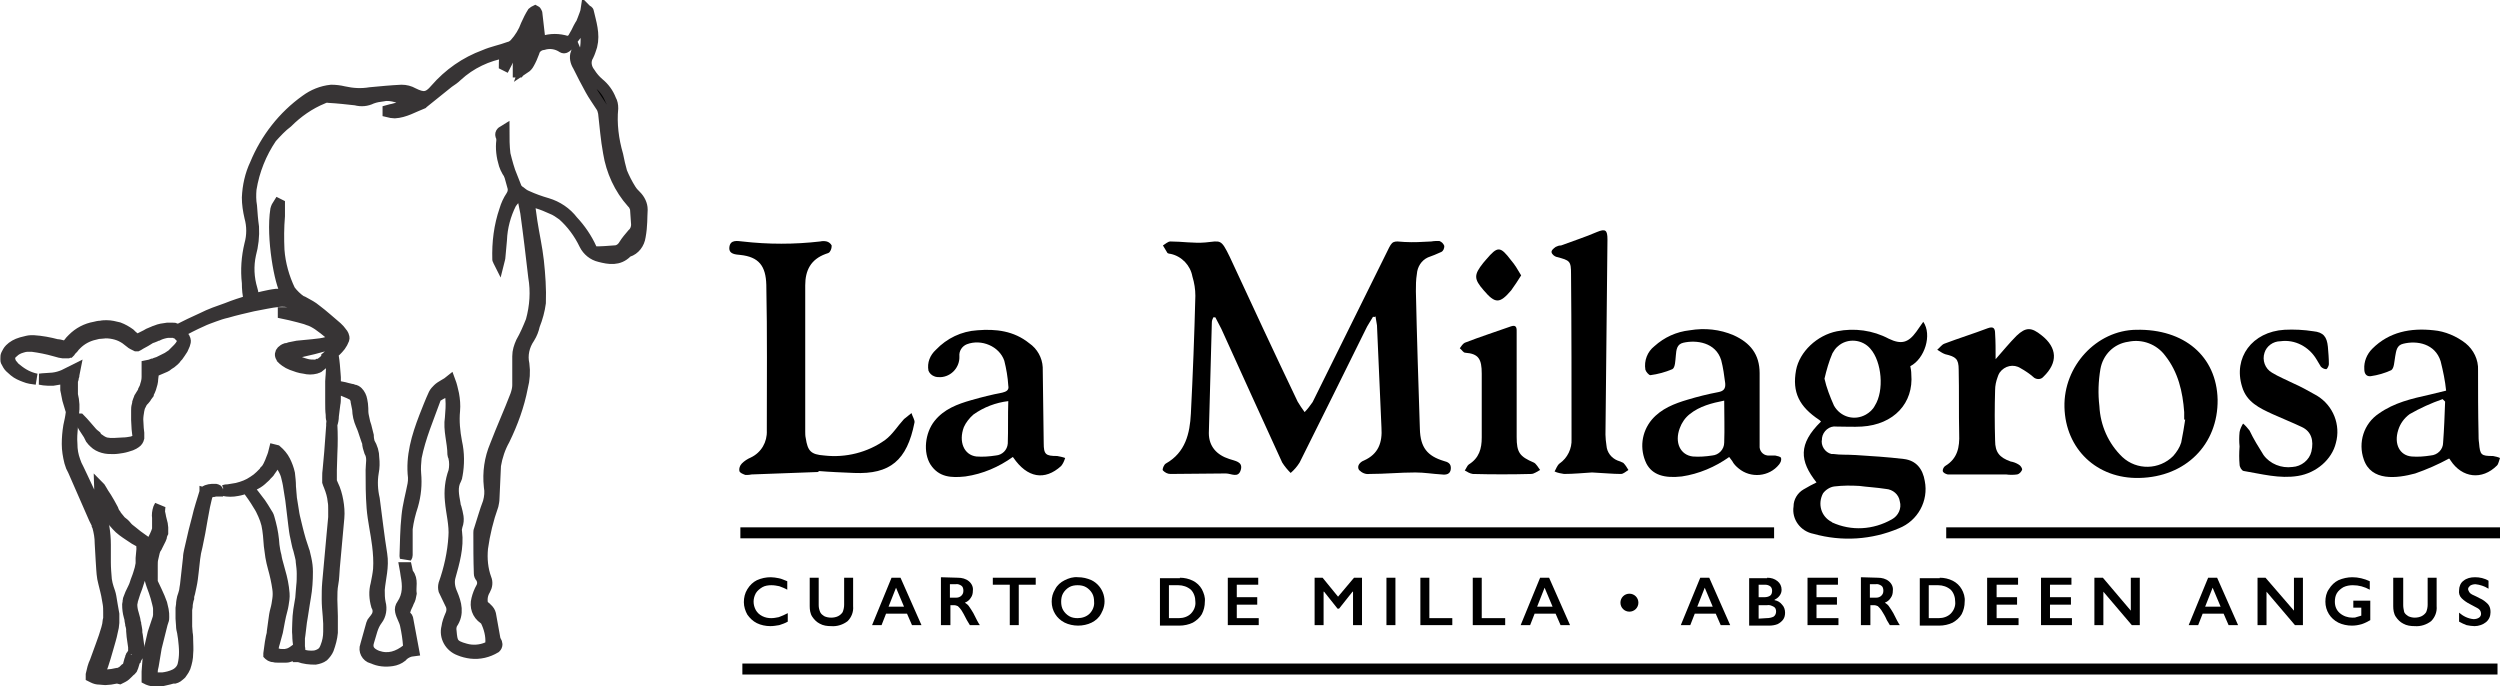
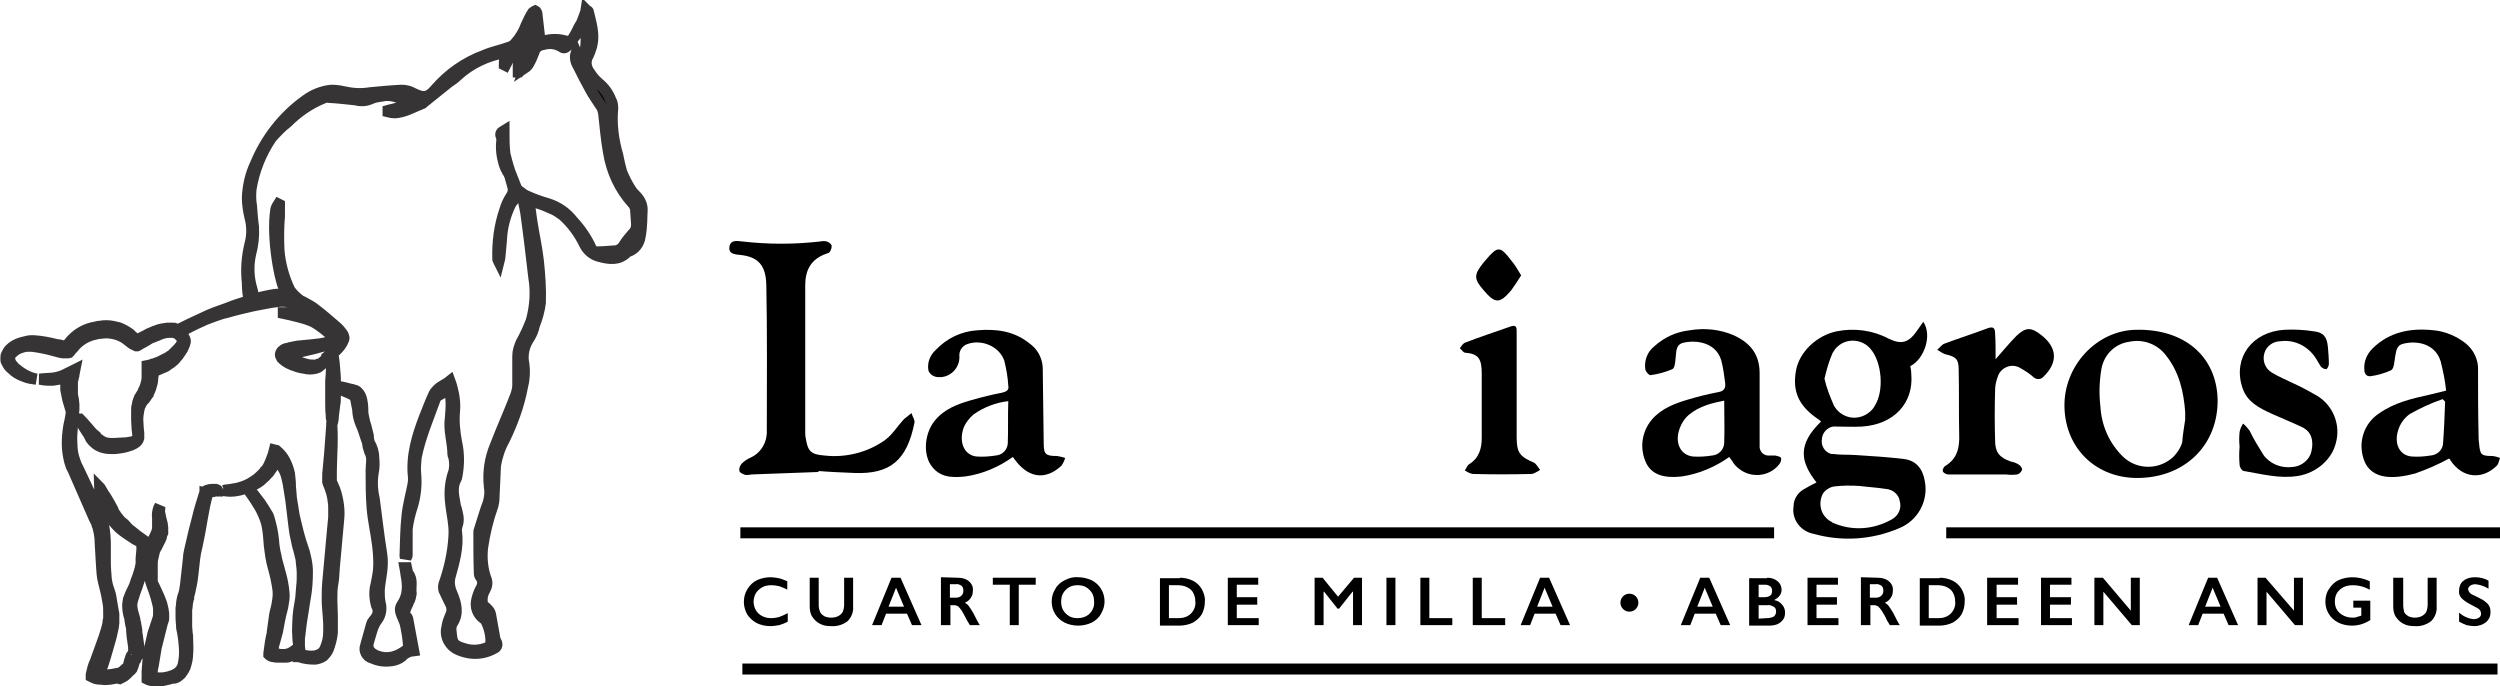
<svg xmlns="http://www.w3.org/2000/svg" version="1.1" id="Capa_1" x="0px" y="0px" viewBox="0 0 501.1 137.5" style="enable-background:new 0 0 501.1 137.5;" xml:space="preserve">
  <style type="text/css"> .st0{stroke:#373435;stroke-width:2.24;stroke-linecap:round;stroke-miterlimit:5.016;} .st1{fill-rule:evenodd;clip-rule:evenodd;} </style>
  <path d="M59.9,122.3L59.9,122.3c-0.1,0.8-0.2,1.7-0.2,2.5s-0.1,1.7,0,2.5c0,0.8,0.1,1.5,0.2,2.3l-0.1,0.1c-0.2,0.2-0.3,0.4-0.5,0.5 c-0.4,0.3-0.8,0.6-1.3,0.8c-0.2,0.1-0.5,0.1-0.7,0.2c-0.2,0-0.5,0-0.8,0c-0.3,0-0.5,0-0.8-0.1c-0.2,0-0.5-0.1-0.7-0.2 c-0.1,0-0.2-0.1-0.3-0.1l-0.1-0.1c0.1-0.7,0.2-1.3,0.4-1.9l0.3-1.1c0.1-0.4,0.2-0.7,0.3-1.1c0.3-1.5,0.5-2.9,0.9-4.3 c0.2-0.7,0.3-1.5,0.4-2.2c0.1-0.8,0-1.5-0.1-2.3c-0.2-1.5-0.6-2.9-1-4.3c-0.2-0.7-0.4-1.4-0.5-2.1c-0.2-0.7-0.3-1.4-0.4-2.1 c-0.1-1.5-0.3-2.9-0.7-4.4c-0.1-0.4-0.2-0.7-0.3-1.1s-0.3-0.7-0.5-1c-0.4-0.7-0.8-1.3-1.2-1.9c-0.8-1.1-1.7-2.2-2.5-3.2 c0.5-0.2,1-0.4,1.5-0.7c0.6-0.3,1.1-0.7,1.5-1.1c0.2-0.2,0.5-0.4,0.7-0.7l0.2-0.2l0.2-0.2c0.1-0.1,0.2-0.2,0.3-0.4 c0.4-0.5,0.7-1,1-1.6c0.1-0.3,0.3-0.6,0.4-0.9V92c0.3,0.4,0.7,0.8,0.9,1.2c0.4,0.7,0.8,1.4,1,2.1c0.2,0.8,0.4,1.6,0.5,2.4 c0.1,0.8,0.3,1.7,0.4,2.5s0.2,1.7,0.3,2.5l0.3,2.5c0.1,0.8,0.2,1.7,0.4,2.5s0.3,1.7,0.6,2.5l0.3,1.2c0.1,0.4,0.2,0.8,0.2,1.2 c0.1,0.8,0.2,1.6,0.2,2.4c0,0.8,0,1.6-0.1,2.4s-0.1,1.6-0.2,2.5L59.9,122.3z M128.7,42c0-1-0.5-2-1.2-2.7c-0.4-0.4-0.8-0.8-1.1-1.3 c-0.7-1.1-1.3-2.3-1.8-3.5c-0.3-1.1-0.6-2.3-0.8-3.4c-0.9-3.1-1.3-6.3-1-9.4c0-0.6-0.1-1.2-0.4-1.7c-0.5-1.3-1.3-2.4-2.4-3.3 c-0.7-0.6-1.3-1.3-1.8-2.1c-0.8-1-1-2.4-0.3-3.5c0.3-0.6,0.5-1.3,0.7-1.9c0.6-2.4-0.2-4.7-0.7-6.9c0-0.1-0.2-0.1-0.4-0.3 c-0.1,0.7-1.1,3-1.6,4.3c-0.4,0.6-0.8,1.2-1.3,1.7c-0.3,0.2-0.6,0.3-1,0.3c-1.6-0.5-3.2-0.5-4.8,0c-0.2,0-0.4,0.1-0.6,0.1 c0-0.5-0.1-0.9-0.1-1.3c-0.2-1.5-0.3-2.9-0.5-4.4c-0.1-0.2-0.1-0.4-0.3-0.5c-0.2,0.1-0.4,0.2-0.5,0.3c-0.5,0.8-0.9,1.6-1.3,2.5 c-0.5,1.4-1.3,2.7-2.3,3.8c-0.3,0.3-0.7,0.6-1.2,0.7c-1.6,0.6-3.3,0.9-4.9,1.6c-3.8,1.4-7.1,3.7-9.8,6.8c-1.5,1.8-2.5,1.8-4.5,0.8 c-0.7-0.4-1.5-0.6-2.3-0.6c-2.1,0.1-4.2,0.3-6.3,0.5c-1.8,0.3-3.5,0.2-5.3-0.2c-0.8-0.2-1.7-0.3-2.5-0.3c-1.9,0.2-3.6,0.9-5.1,2 c-4.5,3.2-8,7.7-10.1,12.8c-1,2.1-1.5,4.4-1.6,6.7c0,1.3,0.2,2.6,0.5,3.9c0.5,1.8,0.5,3.7,0,5.5c-0.6,2.5-0.8,5.1-0.5,7.7 c0,1.2,0.1,2.4,0.4,3.6c-1.5,0.4-3,0.9-4.5,1.5c-0.8,0.3-1.7,0.6-2.5,0.9s-1.7,0.7-2.5,1.1c-1.6,0.7-3.2,1.5-4.8,2.3 c-0.1-0.1-0.3-0.1-0.4-0.2c-0.2-0.1-0.4-0.1-0.6-0.1c-0.4,0-0.8,0-1.2,0c-0.8,0.1-1.5,0.2-2.2,0.5c-0.2,0.1-0.4,0.1-0.5,0.2 l-0.5,0.2c-0.3,0.1-0.7,0.3-1,0.5c-0.6,0.3-1.2,0.6-1.8,0.9c-0.2-0.1-0.4-0.3-0.6-0.4c-0.3-0.2-0.6-0.5-0.9-0.8 c-0.7-0.5-1.4-0.9-2.2-1.2c-0.8-0.2-1.6-0.4-2.4-0.4c-0.4,0-0.8,0-1.2,0.1c-0.4,0-0.8,0.1-1.2,0.2c-1.7,0.3-3.2,1.1-4.4,2.3 c-0.3,0.3-0.6,0.6-0.8,0.9l-0.4,0.5l-0.1,0.1c-0.1,0-0.2,0-0.3,0l-0.5-0.1c-0.4-0.1-0.7-0.2-1.1-0.2c-1.5-0.4-3.1-0.7-4.7-0.8 c-0.4,0-0.8,0-1.2,0.1c-0.4,0.1-0.8,0.2-1.2,0.3C3.3,69,2.6,69.4,2,70c-0.3,0.3-0.5,0.7-0.7,1.1c-0.1,0.2-0.1,0.4-0.1,0.7 c0,0.1,0,0.2,0,0.3c0,0.1,0,0.3,0.1,0.4c0.2,0.4,0.4,0.8,0.7,1.1c0.3,0.3,0.6,0.5,0.9,0.8c0.6,0.5,1.3,0.8,2.1,1.1 c0.7,0.3,1.5,0.4,2.3,0.5c-1.5-0.3-2.8-1-4-2c-0.3-0.2-0.6-0.5-0.8-0.8C2.3,73,2.1,72.7,2,72.3c-0.1-0.3-0.1-0.6,0-0.9 c0.1-0.3,0.3-0.6,0.6-0.8c0.5-0.5,1.1-0.8,1.8-1c0.3-0.1,0.7-0.2,1-0.2c0.4,0,0.7,0,1.1,0c1.5,0.2,3,0.5,4.4,0.9l1.1,0.3l0.6,0.1 c0.3,0,0.5,0,0.8,0h0.2l0.2-0.1h0.1c0,0,0.1-0.1,0.1-0.1l0,0l0,0l0,0l0.2-0.3l0.4-0.4c0.2-0.3,0.5-0.6,0.7-0.8c1-1,2.3-1.7,3.7-2 c0.4-0.1,0.7-0.2,1.1-0.2c0.4,0,0.7-0.1,1.1-0.1c0.7,0,1.4,0.1,2.1,0.3c0.7,0.2,1.3,0.5,1.9,0.9l0.9,0.7c0.3,0.3,0.8,0.5,1.2,0.7 h0.2l0.2-0.1c0.6-0.4,1.3-0.7,1.9-1.1c0.3-0.2,0.6-0.4,1-0.5l0.5-0.2c0.2-0.1,0.3-0.2,0.5-0.2c0.6-0.3,1.3-0.5,2-0.6 c0.3,0,0.7,0,1,0c0.2,0,0.3,0,0.5,0.1c0.2,0,0.3,0.1,0.5,0.2l0.1,0.1l0.1-0.1l0,0l0.3,0.3c0.2,0.2,0.3,0.3,0.4,0.5 c0.2,0.3,0.2,0.8,0,1.1c-0.2,0.4-0.5,0.8-0.8,1.1l-0.5,0.5c-0.2,0.2-0.3,0.3-0.5,0.5c-0.2,0.2-0.3,0.3-0.5,0.4l-0.6,0.4 c-0.2,0.1-0.4,0.2-0.6,0.3c-0.2,0.1-0.4,0.2-0.6,0.3l-0.6,0.3l-0.6,0.2c-0.2,0.1-0.4,0.2-0.6,0.2c-0.2,0.1-0.4,0.1-0.6,0.2l-0.5,0.1 v0.5c0,0.6,0,1.1,0,1.7c0,0.6-0.1,1.1-0.3,1.7l-0.1,0.4l-0.2,0.4l-0.1,0.2v0.1l0,0l0,0l-0.2,0.4l-0.5,0.8c-0.1,0.1-0.2,0.3-0.2,0.4 c-0.1,0.2-0.1,0.3-0.2,0.5c-0.1,0.2-0.1,0.3-0.1,0.5l-0.1,0.4c-0.1,0.3-0.1,0.7-0.1,1c0,0.6,0,1.2,0,1.9c0,0.6,0.1,1.2,0.1,1.8 l0.1,0.9c0.1,0.3,0.1,0.6,0,0.8c-0.2,0.5-0.7,0.8-1.2,0.9c-0.6,0.1-1.1,0.2-1.7,0.2c-0.6,0-1.2,0.1-1.8,0.1c-0.3,0-0.6,0-0.8,0 c-0.3,0-0.5-0.1-0.8-0.1c-0.5-0.1-1-0.4-1.4-0.7l-0.3-0.2c-0.1-0.1-0.2-0.2-0.3-0.3l-0.1-0.2L18.7,87l-0.3-0.3 c-0.8-0.9-1.6-1.9-2.4-2.7L15.9,84c0.6,1.1,1.2,2.1,1.9,3.1l0.2,0.4l0.1,0.2l0.1,0.2c0.1,0.1,0.2,0.3,0.3,0.4l0.4,0.4 c0.5,0.5,1.1,0.8,1.8,1c0.7,0.2,1.3,0.2,2,0.2c0.6,0,1.2-0.1,1.8-0.2c0.6-0.1,1.2-0.3,1.8-0.5c0.3-0.1,0.6-0.3,0.9-0.5 c0.3-0.2,0.5-0.5,0.6-0.9c0-0.2,0-0.3,0-0.5v-0.5l-0.1-0.9c0-0.6-0.1-1.2-0.1-1.8c0-0.6,0.1-1.2,0.2-1.8c0.1-0.3,0.1-0.6,0.2-0.8 l0.2-0.4c0-0.1,0.1-0.3,0.2-0.4l0.2-0.3l0.3-0.3c0.2-0.2,0.4-0.5,0.5-0.7l0.3-0.4l0,0l0,0l0,0l0,0l0-0.1l0.1-0.2l0.2-0.4l0.2-0.5 c0.2-0.6,0.4-1.3,0.4-1.9c0.1-0.5,0.1-0.9,0.1-1.4l0.3-0.1c0.2-0.1,0.5-0.2,0.7-0.3l0.7-0.3l0.7-0.3c0.2-0.1,0.4-0.2,0.6-0.4 c0.2-0.1,0.4-0.3,0.6-0.4l0.6-0.5c0.2-0.2,0.4-0.4,0.5-0.6c0.2-0.2,0.4-0.4,0.5-0.6c0.1-0.2,0.3-0.4,0.4-0.6 c0.1-0.2,0.3-0.4,0.4-0.7c0.1-0.2,0.2-0.5,0.3-0.7c0.1-0.3,0.2-0.6,0.1-0.9c-0.1-0.3-0.2-0.5-0.4-0.7c-0.3-0.3-0.6-0.5-0.9-0.7 c1.5-0.8,3-1.6,4.6-2.3c0.8-0.4,1.7-0.7,2.5-1s1.7-0.6,2.6-0.8c1.7-0.5,3.5-0.9,5.2-1.3l2.6-0.5c0.9-0.2,1.8-0.3,2.6-0.4 c0.8-0.1,1.7,0,2.5,0.2c0.8,0.2,1.7,0.5,2.4,0.9c0.8,0.4,1.5,0.8,2.3,1.3c0.7,0.5,1.4,1.1,2.1,1.6c0.7,0.5,1.5,1.1,2.1,1.6l0.5,0.4 l0.5,0.5c0.3,0.2,0.5,0.6,0.4,1c-0.1,0.4-0.3,0.8-0.5,1.1c-0.3,0.3-0.5,0.7-0.8,1c-0.6,0.7-1.3,1.3-1.9,1.9l0,0l0,0L65.3,72 c-0.2,0.2-0.5,0.5-0.8,0.7c-0.2,0.1-0.4,0.3-0.6,0.3c-0.1,0.1-0.2,0.1-0.3,0.1c-0.1,0-0.1,0.1-0.2,0.1h-0.2c-0.6,0-1.3,0-1.9-0.2 c-0.8-0.2-1.5-0.5-2.2-0.8c-0.4-0.2-0.7-0.4-1.1-0.6c-0.1-0.1-0.2-0.2-0.4-0.3c0.1-0.1,0.2-0.1,0.2-0.1c0.2-0.1,0.4-0.2,0.6-0.2 c0.5-0.2,0.9-0.3,1.4-0.4l3-0.7l1.5-0.4c0.5-0.1,1-0.3,1.5-0.4c0.3-0.1,0.5-0.2,0.7-0.4c0.3-0.2,0.4-0.4,0.5-0.7 c0-0.6-0.2-1.1-0.6-1.6c-0.6-0.7-1.3-1.4-2-2c-0.7-0.6-1.5-1-2.4-1.2c-0.7-0.2-1.4-0.3-2.1-0.4c-0.5-0.1-1.1-0.1-1.7-0.1 c-0.5,0-1,0-1.4,0v0.1l1.4,0.3l1.6,0.4c0.6,0.2,1.3,0.3,2,0.6c0.7,0.2,1.4,0.6,2,1c0.7,0.5,1.5,1.1,2.2,1.7c0.3,0.3,0.6,0.7,0.6,1 s-0.5,0.7-0.9,0.8c-1,0.3-2,0.4-3,0.5c-1,0.1-2.1,0.2-3.1,0.3c-0.5,0.1-1,0.2-1.5,0.3c-0.3,0.1-0.5,0.2-0.8,0.2 c-0.3,0.1-0.6,0.3-0.8,0.5c-0.3,0.3-0.4,0.8-0.1,1.2c0,0.1,0.1,0.1,0.1,0.2c0.2,0.2,0.4,0.4,0.7,0.6c0.4,0.3,0.8,0.5,1.3,0.7 c0.8,0.3,1.6,0.6,2.5,0.7c0.8,0.2,1.5,0.2,2.3,0c0.1,0,0.2-0.1,0.3-0.1l0.2-0.1c0.1-0.1,0.3-0.2,0.4-0.3c0.2-0.2,0.4-0.3,0.6-0.5 c0.2-0.3,0.4-0.6,0.6-0.9c0.1-0.2,0.1-0.3,0.1-0.3c0.5-0.4,0.9-0.8,1.4-1.2c0,0.3-0.2,1.2-0.3,2.2c-0.1,0.7-0.2,1.6-0.2,2.4 c0,0.4-0.1,0.9-0.1,1.4s0,1,0,1.4s0,1,0,1.4s0,0.9,0,1.4c0,0.9,0,1.8,0.1,2.5c0,0.4,0,0.7,0.1,1s0,0.6,0,0.8s0,0.3,0,0.4 c-0.1,1.8-0.3,3.6-0.4,5.4l-0.3,3.3c-0.1,0.6-0.1,1.1-0.1,1.7c0,0.2,0,0.3,0,0.4v0.2c0,0.1,0,0.2,0,0.3c0.1,0.3,0.2,0.6,0.3,0.8 c0.4,1,0.7,2,0.8,3.1c0.1,0.5,0.1,1,0.1,1.6c0,0.5,0,1.1,0,1.6c-0.1,1.1-0.2,2.2-0.3,3.2l-0.3,3.3l-0.3,3.3 c-0.1,1.1-0.2,2.2-0.3,3.3s-0.1,2.2-0.1,3.3s0.1,2.2,0.2,3.3c0,0.5,0.1,1.1,0.1,1.6s0,1.1,0,1.6c0,1.1-0.2,2.1-0.6,3.1 c-0.2,0.5-0.4,0.9-0.8,1.2c-0.4,0.3-0.9,0.5-1.4,0.6c-1,0.1-2,0-3-0.4c0-0.5,0-1-0.1-1.5v-0.5l-0.1,0.1c0-0.7,0.1-1.4,0.2-2 c0.1-0.8,0.2-1.7,0.3-2.5s0.3-1.6,0.4-2.5s0.3-1.7,0.4-2.5c0.3-1.7,0.4-3.4,0.4-5.1c0-0.9-0.1-1.7-0.3-2.6c-0.1-0.4-0.2-0.9-0.3-1.3 c-0.1-0.2-0.1-0.4-0.2-0.6l-0.2-0.6c-0.3-0.8-0.5-1.6-0.7-2.3s-0.4-1.6-0.6-2.4s-0.4-1.6-0.5-2.4s-0.3-1.7-0.4-2.5 c0-0.4-0.1-0.8-0.1-1.2s-0.1-0.8-0.1-1.2c0-0.9-0.1-1.7-0.2-2.6c-0.2-0.9-0.5-1.7-0.9-2.5c-0.4-0.8-1-1.5-1.7-2.1L55,90.2l-0.2,0.8 c-0.1,0.3-0.2,0.6-0.3,0.8s-0.2,0.6-0.3,0.8c-0.2,0.5-0.5,1.1-0.8,1.5c-0.1,0.1-0.2,0.2-0.3,0.3L53,94.6l0,0l0,0l0,0l-0.2,0.2 c-0.2,0.2-0.4,0.4-0.6,0.6c-0.4,0.4-0.9,0.8-1.4,1.1c-1,0.7-2.1,1.1-3.3,1.4c-0.6,0.1-1.2,0.2-1.8,0.3c-0.2,0-0.5,0-0.7,0.1h-0.2 c0.9,0.2,1.8,0.2,2.8,0c0.6-0.1,1.2-0.3,1.8-0.5h0.1c0.8,1.1,1.6,2.2,2.3,3.4c0.4,0.6,0.7,1.2,1,1.9c0.1,0.3,0.3,0.7,0.4,1 c0.1,0.3,0.2,0.7,0.3,1c0.3,1.4,0.4,2.9,0.5,4.3c0.1,0.7,0.2,1.5,0.3,2.2c0.1,0.7,0.3,1.4,0.5,2.2c0.4,1.4,0.7,2.8,0.9,4.2 c0.1,0.7,0.1,1.4,0,2.1c-0.1,0.7-0.2,1.4-0.4,2.1c-0.2,0.7-0.3,1.4-0.4,2.2s-0.2,1.5-0.3,2.2c0,0.4-0.1,0.7-0.2,1.1l-0.2,1.1 c-0.1,0.7-0.2,1.5-0.3,2.2v0.2l0.1,0.1c0.1,0.1,0.3,0.2,0.4,0.2c0.1,0.1,0.3,0.1,0.4,0.1c0.3,0.1,0.5,0.1,0.8,0.1h0.8H57 c0.1,0,0.3,0,0.4,0c0.3,0,0.5-0.1,0.8-0.2c0.3-0.1,0.5-0.2,0.7-0.4c0.2-0.1,0.4-0.3,0.7-0.5l0.2-0.2c0,0.4,0,0.8,0,1.1v0.1h0.1 c1.1,0.4,2.2,0.5,3.3,0.5c0.6-0.1,1.2-0.3,1.6-0.6c0.4-0.4,0.8-0.9,1-1.4c0.4-1.1,0.7-2.2,0.8-3.3v-0.4v-0.4c0-0.3,0-0.6,0-0.8 c0-0.6,0-1.1,0-1.7c0-1.1-0.1-2.2-0.1-3.3s0-2.2,0.2-3.2s0.2-2.2,0.3-3.3l0.3-3.3l0.3-3.3c0.1-1.1,0.2-2.2,0.3-3.3 c0.1-1.1,0-2.3-0.2-3.4c-0.2-1.1-0.5-2.2-1-3.2c-0.1-0.2-0.2-0.5-0.3-0.7v-0.2c0,0,0-0.1,0,0v-0.1c0-0.1,0-0.2,0-0.4 c0-0.5,0-1.1,0-1.6l0.1-3.3c0.1-2,0.1-3.9,0-5.8c0.2-0.6,0.3-1.1,0.3-1.7c0.1-0.7,0.2-1.6,0.3-2.4c0.1-0.4,0.1-0.9,0.1-1.4 s0-1,0-1.4c0-0.1,0-0.3,0-0.4c0.2,0,0.4,0,0.6,0.1l1,0.4c0.4,0.2,0.8,0.3,1.2,0.5l0.6,0.3c0.2,0.1,0.3,0.2,0.4,0.3 c0.2,0.3,0.4,0.7,0.4,1.1c0.1,0.5,0.2,1,0.3,1.5c0,0.5,0.1,1.1,0.2,1.6c0.1,0.5,0.3,1,0.5,1.5c0.2,0.5,0.4,0.9,0.5,1.3 s0.3,0.8,0.4,1.2s0.3,0.8,0.4,1.1c0,0.6,0.2,1.2,0.4,1.8c0.7,1.2,0.3,2.5,0.3,3.7c0,2.5,0,5.1,0.2,7.6s0.8,5,1.1,7.5 c0.2,1.6,0.3,3.2,0.2,4.8c-0.1,1-0.3,2-0.5,3c-0.4,1.4-0.3,2.9,0.1,4.3c0.4,0.7,0.4,1.5,0,2.2c-0.2,0.3-0.4,0.6-0.6,0.8 c-0.2,0.2-0.3,0.4-0.4,0.7c-0.4,1.4-0.8,2.9-1.2,4.3c-0.4,1,0.2,2.2,1.3,2.5c0,0,0.1,0,0.1,0c1.2,0.6,2.6,0.7,3.9,0.5 c0.7-0.1,1.4-0.4,1.9-0.8c0.6-0.7,1.5-1.1,2.4-1.2c-0.4-2.2-0.8-4.3-1.2-6.4c0-0.1-0.1-0.3-0.2-0.3c-0.7-0.3-0.4-0.9-0.3-1.4 s0.5-1.1,0.7-1.7c0.3-0.5,0.4-1,0.5-1.6c-0.2-1.3,0.4-2.8-0.6-4c-0.2-0.3-0.2-0.8-0.3-1.2h-0.3c0.1,0.5,0.1,0.9,0.2,1.4 c0.4,2.1,0.5,4.1-0.8,6c-0.3,0.4-0.4,0.9-0.3,1.3c0.2,1,0.8,1.8,1,2.8c0.3,1.4,0.5,2.7,0.6,4.1c0,0.3-0.1,0.6-0.3,0.8 c-1.8,1.4-3.7,2.1-6,1.3c-1.5-0.6-2.2-1.5-1.7-3s0.7-3,1.7-4.3c0.7-0.9,0.9-2.2,0.6-3.3c-0.2-0.9-0.2-1.8-0.2-2.7 c0.2-2.3,0.9-4.6,0.5-7.1c-0.6-3.7-1-7.4-1.5-11.1c-0.4-1.7-0.5-3.6-0.2-5.3c0.2-1,0.2-2,0.1-2.9c0-1.1-0.3-2.1-0.9-3.1 c-0.1-0.4-0.2-0.9-0.2-1.4c-0.1-0.4-0.2-0.8-0.3-1.2s-0.2-0.9-0.4-1.4c-0.1-0.5-0.2-0.9-0.3-1.4c-0.1-0.5-0.1-1-0.1-1.5 c0-0.5-0.1-1.1-0.2-1.6c-0.1-0.6-0.4-1.2-0.8-1.6c-0.2-0.2-0.5-0.4-0.8-0.4c-0.2-0.1-0.5-0.2-0.7-0.2c-0.4-0.1-0.9-0.2-1.2-0.3 l-1-0.2c-0.3,0-0.6,0-0.8,0.1c0-0.7,0-1.4,0-2c0-0.4-0.1-0.9-0.1-1.3s-0.1-0.8-0.1-1.2c-0.1-1.2-0.3-2-0.3-2.3 c0.2-0.2,0.4-0.3,0.6-0.5c0.3-0.3,0.6-0.6,0.9-1c0.3-0.4,0.5-0.8,0.7-1.3c0.1-0.3,0-0.5-0.1-0.8c-0.1-0.2-0.2-0.4-0.4-0.6l-0.4-0.5 l-0.5-0.5c-0.7-0.6-1.4-1.2-2.1-1.8s-1.3-1.1-2.1-1.7c-0.7-0.6-1.5-1-2.4-1.5c-0.2-0.1-0.3-0.2-0.5-0.2c-0.9-0.6-1.7-1.4-2.3-2.2 c-1.2-2.5-2-5.3-2.2-8.1c-0.1-2.2-0.1-4.5,0.1-6.8c0-0.8,0-1.5,0-2.3l-0.2-0.1c-0.2,0.3-0.4,0.7-0.5,1.1c-0.9,5.7,0.9,15,2,16.5 c0.2,0.3,0.4,0.6,0.7,0.8c-0.8-0.2-1.7-0.3-2.6-0.3c-0.9,0.1-1.8,0.3-2.7,0.5c-0.6,0.1-1.2,0.3-1.8,0.5c-0.2-0.8-0.2-1.4-0.4-2 c-0.7-2.3-0.8-4.7-0.3-7c0.5-1.8,0.7-3.7,0.6-5.5c-0.2-1.4-0.3-2.8-0.4-4.2c-0.2-1.1-0.2-2.3-0.1-3.4c0.6-3.7,2-7.2,4.1-10.3 c1-1.1,2-2.2,3.2-3.1c2-2,4.4-3.7,7.1-4.8c0.4-0.2,0.8-0.3,1.2-0.2c1.8,0.1,3.6,0.3,5.4,0.5c1.1,0.3,2.2,0.2,3.2-0.3 c0.8-0.3,1.5-0.4,2.3-0.5c1.9-0.4,3.5,0.7,5.3,0.8c0.2,0,0.4,0.3,0.4,0.5s-0.2,0.4-0.4,0.5c-1.1,0.3-2.2,0.6-3.3,0.9 c-0.3,0.1-0.7,0.1-1,0.2v0.3c0.4,0.1,0.9,0.2,1.3,0.2c2-0.1,3.8-1.2,5.6-1.9c0,0,0.1-0.1,0.1-0.1l5.1-4.1c0.6-0.4,1.2-0.8,1.7-1.3 c2.7-2.5,6.1-4.1,9.7-4.7c-0.1,0.9-0.2,1.7-0.2,2.5l0.2,0.1c0.8-1.5,1-3.2,2.4-4.3l0.2,0.1v5.5h0.2c0.1-0.1,0.1-0.3,0.2-0.4 c0.2-1.9,0.4-3.8,0.4-5.7c0.2-1.2,0.6-2.3,1.3-3.3c0-0.1,0.2-0.1,0.4-0.2c0.8,1.4,0.9,3,0.3,4.5c-0.4,1.5-1,2.9-1.5,4.3 c0.3-0.2,0.6-0.5,0.8-0.9c0.4-0.7,0.7-1.4,1-2.2c0.2-0.9,1-1.5,1.9-1.6c1.3-0.4,2.7-0.2,3.9,0.6c0.2,0.1,0.3,0.1,0.5,0 c1-0.5,2.3-3,2.7-3.9c0.2-0.4,0.4-0.7,0.6-1c0.3,0.3,0.5,0.6,0.6,0.9c0.4,1.7,0.4,3.4,0,5.1c-0.1,0.6-0.6,1.1-1.2,1.2l-0.5-1.2 c-0.3,0.9-0.1,1.8,0.4,2.6c0.8,1.6,1.6,3.2,2.5,4.8c0.6,1.1,1.4,2.2,2.1,3.3c0.3,0.4,0.4,0.9,0.5,1.3c0.3,2.6,0.5,5.3,1,8 c0.6,3.7,2.2,7.2,4.7,10c0.1,0.1,0.3,0.3,0.4,0.5c0.1,0.2,0.2,0.4,0.3,0.7c0.1,1,0.1,1.9,0.2,2.9c0.1,0.8-0.2,1.7-0.8,2.2 c-0.6,0.7-1.2,1.4-1.7,2.2c-0.4,0.7-1.1,1.2-1.9,1.2c-1.3,0.1-2.6,0.2-3.8,0.2c-0.4-0.1-0.8-0.3-0.9-0.7c-0.9-2-2.2-3.9-3.7-5.5 c-1.3-1.7-3.1-2.9-5.1-3.5c-1.4-0.4-2.8-0.9-4.1-1.5c-0.5-0.2-0.9-0.5-1.4-0.9c-0.5-0.3-0.9-0.7-1.4-1.1c0.2,0.7,0.1,1.4-0.3,2 c-0.6,0.9-1,1.8-1.3,2.8c-1.1,3.2-1.5,6.5-1.4,9.9c0,0.1,0.1,0.2,0.2,0.4c0.1-0.4,0.2-0.7,0.2-1c0.1-1.1,0.2-2.2,0.3-3.3 c0.1-2.6,0.8-5.1,1.9-7.3c0.4-0.6,0.9-1.2,1.6-1.6c0.3-0.2,0.7-0.1,0.8,0.4c0.2,1,0.4,2,0.6,3c0.6,4.3,1.1,8.6,1.6,12.9 c0.5,2.9,0.3,5.9-0.5,8.8c-0.6,1.5-1.2,2.9-2,4.3c-0.4,0.9-0.7,1.8-0.7,2.8c0,2,0,3.9,0,5.8c0,0.7-0.2,1.4-0.4,2 c-1.3,3.4-2.8,6.7-4.1,10.1c-1.1,2.6-1.5,5.4-1.2,8.2c0.2,1.1,0.1,2.1-0.2,3.2c-0.7,1.8-1.2,3.7-1.8,5.5c-0.1,0.2-0.1,0.4-0.1,0.6 c0,2.7,0,5.5,0.1,8.2c0,0.2,0.1,0.5,0.3,0.7c0.4,0.6,0.5,1.4,0.1,2.1c-0.4,0.7-0.7,1.5-0.9,2.3c-0.4,1.5,0.1,3,1.4,3.9 c0.1,0.1,0.3,0.2,0.4,0.4c0.7,1.4,1.1,3,1,4.5c0,0.4-0.3,0.8-0.7,0.9c-1.4,0.6-3,0.7-4.4,0.3c-2.6-0.7-2.7-1.3-2.9-3.6 c-0.1-0.5,0-1.1,0.2-1.5c1.4-2,0.8-4.1,0-6c-0.5-1.1-0.7-2.3-0.4-3.4c0.8-2.9,1.7-5.9,1.3-9c-0.1-0.4,0-0.8,0.1-1.2 c0.5-1.3,0.1-2.4-0.2-3.6c-0.1-0.3-0.2-0.5-0.2-0.8c-0.3-1.7-0.7-3.4,0.2-5c0.1-0.2,0.2-0.5,0.2-0.7c0.4-2.2,0.4-4.5-0.1-6.7 c-0.4-2.1-0.6-4.2-0.4-6.3c0.1-1.1,0-2.2-0.2-3.3c-0.2-0.9-0.4-1.8-0.7-2.6c-0.6,0.5-1.8,1-2.4,1.6c-0.3,0.3-0.6,0.6-0.8,1 c-0.7,1.5-1.3,3.1-1.9,4.6c-1.5,3.9-2.7,7.9-2.2,12.1c0,0.5,0,0.9-0.1,1.4c-0.4,2.1-1,4.2-1.2,6.3c-0.3,2.7-0.3,5.4-0.4,8.1 c0,0.2,0.1,0.3,0.1,0.5c0.1-0.3,0.3-0.5,0.3-0.7c0-1.5,0-3,0-4.5c0-0.3,0-0.5,0-0.8c0.2-1.6,0.6-3.2,1.1-4.7 c0.6-2.1,0.8-4.2,0.6-6.4c-0.1-1.1,0-2.1,0.1-3.2c0.8-4.1,2.5-8,3.9-11.9c0.1-0.2,0.3-0.4,0.5-0.5c0.3-0.2,0.7-0.4,1.1-0.6 c0.6-0.4,0.9-0.3,1.2,0.3c0.2,0.3,0.3,0.6,0.3,1c0.1,1.2,0,2.5-0.1,3.7c-0.4,2.5,0.5,4.9,0.5,7.4c0,0.2,0.2,0.4,0.2,0.6 c0.2,0.9,0.2,1.9,0,2.8c-0.7,1.9-0.9,3.9-0.7,5.9c0.2,2.4,0.9,4.8,0.7,7.2c-0.2,3.2-0.9,6.4-2,9.5c-0.1,0.4-0.1,0.8,0,1.2 c0.4,0.9,0.9,1.8,1.3,2.7c0.4,0.7,0.4,1.6,0,2.4c-0.3,0.7-0.6,1.5-0.7,2.3c-0.5,1.9,0.6,3.9,2.5,4.6c0.7,0.3,1.5,0.5,2.3,0.6 c1.7,0.2,3.4-0.2,4.9-1.1c0.2-0.2,0.3-0.4,0.3-0.7c0-0.3-0.3-0.6-0.4-1c-0.3-1.7-0.6-3.3-0.9-5c-0.1-0.4-0.3-0.7-0.6-1 c-0.3-0.4-1-0.7-1-1.1c-0.2-1,0-2,0.5-2.8c0.4-0.7,0.5-1.5,0.2-2.2c-0.7-1.9-0.9-4-0.7-6.1c0.4-2.9,1.1-5.8,2.1-8.6 c0.1-0.5,0.2-0.9,0.2-1.4c0.1-2.2,0.2-4.4,0.3-6.6c0.3-1.8,0.9-3.6,1.8-5.2c1.6-3.3,2.9-6.8,3.6-10.5c0.4-1.5,0.5-3.1,0.3-4.6 c-0.4-1.8,0-3.7,1.1-5.3c0.5-0.8,0.8-1.6,1-2.5c0.6-1.5,1-3,1.2-4.5c0.1-2.8-0.1-5.6-0.4-8.4c-0.3-2.7-0.9-5.3-1.3-7.9 c-0.2-1.4-0.4-2.8-0.6-4.3c0.7,0.2,1.3,0.4,1.8,0.6c1,0.3,1.9,0.7,2.8,1.1c0.8,0.3,1.5,0.8,2.2,1.3c1.8,1.6,3.3,3.6,4.4,5.9 c0.6,1.2,1.7,2.1,3,2.4c1.9,0.5,3.8,0.8,5.4-0.8c0.1-0.1,0.2-0.1,0.3-0.2c1.3-0.4,2.2-1.6,2.4-3C128.7,45.1,128.6,43.6,128.7,42" />
  <path class="st0" d="M59.9,122.3L59.9,122.3c-0.1,0.8-0.2,1.7-0.2,2.5s-0.1,1.7,0,2.5c0,0.8,0.1,1.5,0.2,2.3l-0.1,0.1 c-0.2,0.2-0.3,0.4-0.5,0.5c-0.4,0.3-0.8,0.6-1.3,0.8c-0.2,0.1-0.5,0.1-0.7,0.2c-0.2,0-0.5,0-0.8,0c-0.3,0-0.5,0-0.8-0.1 c-0.2,0-0.5-0.1-0.7-0.2c-0.1,0-0.2-0.1-0.3-0.1l-0.1-0.1c0.1-0.7,0.2-1.3,0.4-1.9l0.3-1.1c0.1-0.4,0.2-0.7,0.3-1.1 c0.3-1.5,0.5-2.9,0.9-4.3c0.2-0.7,0.3-1.5,0.4-2.2c0.1-0.8,0-1.5-0.1-2.3c-0.2-1.5-0.6-2.9-1-4.3c-0.2-0.7-0.4-1.4-0.5-2.1 c-0.2-0.7-0.3-1.4-0.4-2.1c-0.1-1.5-0.3-2.9-0.7-4.4c-0.1-0.4-0.2-0.7-0.3-1.1s-0.3-0.7-0.5-1c-0.4-0.7-0.8-1.3-1.2-1.9 c-0.8-1.1-1.7-2.2-2.5-3.2c0.5-0.2,1-0.4,1.5-0.7c0.6-0.3,1.1-0.7,1.5-1.1c0.2-0.2,0.5-0.4,0.7-0.7l0.2-0.2l0.2-0.2 c0.1-0.1,0.2-0.2,0.3-0.4c0.4-0.5,0.7-1,1-1.6c0.1-0.3,0.3-0.6,0.4-0.9V92c0.3,0.4,0.7,0.8,0.9,1.2c0.4,0.7,0.8,1.4,1,2.1 c0.2,0.8,0.4,1.6,0.5,2.4c0.1,0.8,0.3,1.7,0.4,2.5s0.2,1.7,0.3,2.5l0.3,2.5c0.1,0.8,0.2,1.7,0.4,2.5s0.3,1.7,0.6,2.5l0.3,1.2 c0.1,0.4,0.2,0.8,0.2,1.2c0.1,0.8,0.2,1.6,0.2,2.4c0,0.8,0,1.6-0.1,2.4s-0.1,1.6-0.2,2.5L59.9,122.3z M128.7,42c0-1-0.5-2-1.2-2.7 c-0.4-0.4-0.8-0.8-1.1-1.3c-0.7-1.1-1.3-2.3-1.8-3.5c-0.3-1.1-0.6-2.3-0.8-3.4c-0.9-3.1-1.3-6.3-1-9.4c0-0.6-0.1-1.2-0.4-1.7 c-0.5-1.3-1.3-2.4-2.4-3.3c-0.7-0.6-1.3-1.3-1.8-2.1c-0.8-1-1-2.4-0.3-3.5c0.3-0.6,0.5-1.3,0.7-1.9c0.6-2.4-0.2-4.7-0.7-6.9 c0-0.1-0.2-0.1-0.4-0.3c-0.1,0.7-1.1,3-1.6,4.3c-0.4,0.6-0.8,1.2-1.3,1.7c-0.3,0.2-0.6,0.3-1,0.3c-1.6-0.5-3.2-0.5-4.8,0 c-0.2,0-0.4,0.1-0.6,0.1c0-0.5-0.1-0.9-0.1-1.3c-0.2-1.5-0.3-2.9-0.5-4.4c-0.1-0.2-0.1-0.4-0.3-0.5c-0.2,0.1-0.4,0.2-0.5,0.3 c-0.5,0.8-0.9,1.6-1.3,2.5c-0.5,1.4-1.3,2.7-2.3,3.8c-0.3,0.3-0.7,0.6-1.2,0.7c-1.6,0.6-3.3,0.9-4.9,1.6c-3.8,1.4-7.1,3.7-9.8,6.8 c-1.5,1.8-2.5,1.8-4.5,0.8c-0.7-0.4-1.5-0.6-2.3-0.6c-2.1,0.1-4.2,0.3-6.3,0.5c-1.8,0.3-3.5,0.2-5.3-0.2c-0.8-0.2-1.7-0.3-2.5-0.3 c-1.9,0.2-3.6,0.9-5.1,2c-4.5,3.2-8,7.7-10.1,12.8c-1,2.1-1.5,4.4-1.6,6.7c0,1.3,0.2,2.6,0.5,3.9c0.5,1.8,0.5,3.7,0,5.5 c-0.6,2.5-0.8,5.1-0.5,7.7c0,1.2,0.1,2.4,0.4,3.6c-1.5,0.4-3,0.9-4.5,1.5c-0.8,0.3-1.7,0.6-2.5,0.9s-1.7,0.7-2.5,1.1 c-1.6,0.7-3.2,1.5-4.8,2.3c-0.1-0.1-0.3-0.1-0.4-0.2c-0.2-0.1-0.4-0.1-0.6-0.1c-0.4,0-0.8,0-1.2,0c-0.8,0.1-1.5,0.2-2.2,0.5 c-0.2,0.1-0.4,0.1-0.5,0.2l-0.5,0.2c-0.3,0.1-0.7,0.3-1,0.5c-0.6,0.3-1.2,0.6-1.8,0.9c-0.2-0.1-0.4-0.3-0.6-0.4 c-0.3-0.2-0.6-0.5-0.9-0.8c-0.7-0.5-1.4-0.9-2.2-1.2c-0.8-0.2-1.6-0.4-2.4-0.4c-0.4,0-0.8,0-1.2,0.1c-0.4,0-0.8,0.1-1.2,0.2 c-1.7,0.3-3.2,1.1-4.4,2.3c-0.3,0.3-0.6,0.6-0.8,0.9l-0.4,0.5l-0.1,0.1c-0.1,0-0.2,0-0.3,0l-0.5-0.1c-0.4-0.1-0.7-0.2-1.1-0.2 c-1.5-0.4-3.1-0.7-4.7-0.8c-0.4,0-0.8,0-1.2,0.1c-0.4,0.1-0.8,0.2-1.2,0.3C3.3,69,2.6,69.4,2,70c-0.3,0.3-0.5,0.7-0.7,1.1 c-0.1,0.2-0.1,0.4-0.1,0.7c0,0.1,0,0.2,0,0.3c0,0.1,0,0.3,0.1,0.4c0.2,0.4,0.4,0.8,0.7,1.1c0.3,0.3,0.6,0.5,0.9,0.8 c0.6,0.5,1.3,0.8,2.1,1.1c0.7,0.3,1.5,0.4,2.3,0.5c-1.5-0.3-2.8-1-4-2c-0.3-0.2-0.6-0.5-0.8-0.8C2.3,73,2.1,72.7,2,72.3 c-0.1-0.3-0.1-0.6,0-0.9c0.1-0.3,0.3-0.6,0.6-0.8c0.5-0.5,1.1-0.8,1.8-1c0.3-0.1,0.7-0.2,1-0.2c0.4,0,0.7,0,1.1,0 c1.5,0.2,3,0.5,4.4,0.9l1.1,0.3l0.6,0.1c0.3,0,0.5,0,0.8,0h0.2l0.2-0.1h0.1c0,0,0.1-0.1,0.1-0.1l0,0l0,0l0,0l0.2-0.3l0.4-0.4 c0.2-0.3,0.5-0.6,0.7-0.8c1-1,2.3-1.7,3.7-2c0.4-0.1,0.7-0.2,1.1-0.2c0.4,0,0.7-0.1,1.1-0.1c0.7,0,1.4,0.1,2.1,0.3 c0.7,0.2,1.3,0.5,1.9,0.9l0.9,0.7c0.3,0.3,0.8,0.5,1.2,0.7h0.2l0.2-0.1c0.6-0.4,1.3-0.7,1.9-1.1c0.3-0.2,0.6-0.4,1-0.5l0.5-0.2 c0.2-0.1,0.3-0.2,0.5-0.2c0.6-0.3,1.3-0.5,2-0.6c0.3,0,0.7,0,1,0c0.2,0,0.3,0,0.5,0.1c0.2,0,0.3,0.1,0.5,0.2l0.1,0.1l0.1-0.1l0,0 l0.3,0.3c0.2,0.2,0.3,0.3,0.4,0.5c0.2,0.3,0.2,0.8,0,1.1c-0.2,0.4-0.5,0.8-0.8,1.1l-0.5,0.5c-0.2,0.2-0.3,0.3-0.5,0.5 c-0.2,0.2-0.3,0.3-0.5,0.4l-0.6,0.4c-0.2,0.1-0.4,0.2-0.6,0.3c-0.2,0.1-0.4,0.2-0.6,0.3l-0.6,0.3l-0.6,0.2c-0.2,0.1-0.4,0.2-0.6,0.2 c-0.2,0.1-0.4,0.1-0.6,0.2l-0.5,0.1v0.5c0,0.6,0,1.1,0,1.7c0,0.6-0.1,1.1-0.3,1.7l-0.1,0.4l-0.2,0.4l-0.1,0.2v0.1l0,0l0,0l-0.2,0.4 l-0.5,0.8c-0.1,0.1-0.2,0.3-0.2,0.4c-0.1,0.2-0.1,0.3-0.2,0.5c-0.1,0.2-0.1,0.3-0.1,0.5l-0.1,0.4c-0.1,0.3-0.1,0.7-0.1,1 c0,0.6,0,1.2,0,1.9c0,0.6,0.1,1.2,0.1,1.8l0.1,0.9c0.1,0.3,0.1,0.6,0,0.8c-0.2,0.5-0.7,0.8-1.2,0.9c-0.6,0.1-1.1,0.2-1.7,0.2 c-0.6,0-1.2,0.1-1.8,0.1c-0.3,0-0.6,0-0.8,0c-0.3,0-0.5-0.1-0.8-0.1c-0.5-0.1-1-0.4-1.4-0.7l-0.3-0.2c-0.1-0.1-0.2-0.2-0.3-0.3 l-0.1-0.2L18.7,87l-0.3-0.3c-0.8-0.9-1.6-1.9-2.4-2.7L15.9,84c0.6,1.1,1.2,2.1,1.9,3.1l0.2,0.4l0.1,0.2l0.1,0.2 c0.1,0.1,0.2,0.3,0.3,0.4l0.4,0.4c0.5,0.5,1.1,0.8,1.8,1c0.7,0.2,1.3,0.2,2,0.2c0.6,0,1.2-0.1,1.8-0.2c0.6-0.1,1.2-0.3,1.8-0.5 c0.3-0.1,0.6-0.3,0.9-0.5c0.3-0.2,0.5-0.5,0.6-0.9c0-0.2,0-0.3,0-0.5v-0.5l-0.1-0.9c0-0.6-0.1-1.2-0.1-1.8c0-0.6,0.1-1.2,0.2-1.8 c0.1-0.3,0.1-0.6,0.2-0.8l0.2-0.4c0-0.1,0.1-0.3,0.2-0.4l0.2-0.3l0.3-0.3c0.2-0.2,0.4-0.5,0.5-0.7l0.3-0.4l0,0l0,0l0,0l0,0l0-0.1 l0.1-0.2l0.2-0.4l0.2-0.5c0.2-0.6,0.4-1.3,0.4-1.9c0.1-0.5,0.1-0.9,0.1-1.4l0.3-0.1c0.2-0.1,0.5-0.2,0.7-0.3l0.7-0.3l0.7-0.3 c0.2-0.1,0.4-0.2,0.6-0.4c0.2-0.1,0.4-0.3,0.6-0.4l0.6-0.5c0.2-0.2,0.4-0.4,0.5-0.6c0.2-0.2,0.4-0.4,0.5-0.6 c0.1-0.2,0.3-0.4,0.4-0.6c0.1-0.2,0.3-0.4,0.4-0.7c0.1-0.2,0.2-0.5,0.3-0.7c0.1-0.3,0.2-0.6,0.1-0.9c-0.1-0.3-0.2-0.5-0.4-0.7 c-0.3-0.3-0.6-0.5-0.9-0.7c1.5-0.8,3-1.6,4.6-2.3c0.8-0.4,1.7-0.7,2.5-1s1.7-0.6,2.6-0.8c1.7-0.5,3.5-0.9,5.2-1.3l2.6-0.5 c0.9-0.2,1.8-0.3,2.6-0.4c0.8-0.1,1.7,0,2.5,0.2c0.8,0.2,1.7,0.5,2.4,0.9c0.8,0.4,1.5,0.8,2.3,1.3c0.7,0.5,1.4,1.1,2.1,1.6 c0.7,0.5,1.5,1.1,2.1,1.6l0.5,0.4l0.5,0.5c0.3,0.2,0.5,0.6,0.4,1c-0.1,0.4-0.3,0.8-0.5,1.1c-0.3,0.3-0.5,0.7-0.8,1 c-0.6,0.7-1.3,1.3-1.9,1.9l0,0l0,0L65.3,72c-0.2,0.2-0.5,0.5-0.8,0.7c-0.2,0.1-0.4,0.3-0.6,0.3c-0.1,0.1-0.2,0.1-0.3,0.1 c-0.1,0-0.1,0.1-0.2,0.1h-0.2c-0.6,0-1.3,0-1.9-0.2c-0.8-0.2-1.5-0.5-2.2-0.8c-0.4-0.2-0.7-0.4-1.1-0.6c-0.1-0.1-0.2-0.2-0.4-0.3 c0.1-0.1,0.2-0.1,0.2-0.1c0.2-0.1,0.4-0.2,0.6-0.2c0.5-0.2,0.9-0.3,1.4-0.4l3-0.7l1.5-0.4c0.5-0.1,1-0.3,1.5-0.4 c0.3-0.1,0.5-0.2,0.7-0.4c0.3-0.2,0.4-0.4,0.5-0.7c0-0.6-0.2-1.1-0.6-1.6c-0.6-0.7-1.3-1.4-2-2c-0.7-0.6-1.5-1-2.4-1.2 c-0.7-0.2-1.4-0.3-2.1-0.4c-0.5-0.1-1.1-0.1-1.7-0.1c-0.5,0-1,0-1.4,0v0.1l1.4,0.3l1.6,0.4c0.6,0.2,1.3,0.3,2,0.6 c0.7,0.2,1.4,0.6,2,1c0.7,0.5,1.5,1.1,2.2,1.7c0.3,0.3,0.6,0.7,0.6,1s-0.5,0.7-0.9,0.8c-1,0.3-2,0.4-3,0.5c-1,0.1-2.1,0.2-3.1,0.3 c-0.5,0.1-1,0.2-1.5,0.3c-0.3,0.1-0.5,0.2-0.8,0.2c-0.3,0.1-0.6,0.3-0.8,0.5c-0.3,0.3-0.4,0.8-0.1,1.2c0,0.1,0.1,0.1,0.1,0.2 c0.2,0.2,0.4,0.4,0.7,0.6c0.4,0.3,0.8,0.5,1.3,0.7c0.8,0.3,1.6,0.6,2.5,0.7c0.8,0.2,1.5,0.2,2.3,0c0.1,0,0.2-0.1,0.3-0.1l0.2-0.1 c0.1-0.1,0.3-0.2,0.4-0.3c0.2-0.2,0.4-0.3,0.6-0.5c0.2-0.3,0.4-0.6,0.6-0.9c0.1-0.2,0.1-0.3,0.1-0.3c0.5-0.4,0.9-0.8,1.4-1.2 c0,0.3-0.2,1.2-0.3,2.2c-0.1,0.7-0.2,1.6-0.2,2.4c0,0.4-0.1,0.9-0.1,1.4s0,1,0,1.4s0,1,0,1.4s0,0.9,0,1.4c0,0.9,0,1.8,0.1,2.5 c0,0.4,0,0.7,0.1,1s0,0.6,0,0.8s0,0.3,0,0.4c-0.1,1.8-0.3,3.6-0.4,5.4l-0.3,3.3c-0.1,0.6-0.1,1.1-0.1,1.7c0,0.2,0,0.3,0,0.4v0.2 c0,0.1,0,0.2,0,0.3c0.1,0.3,0.2,0.6,0.3,0.8c0.4,1,0.7,2,0.8,3.1c0.1,0.5,0.1,1,0.1,1.6c0,0.5,0,1.1,0,1.6c-0.1,1.1-0.2,2.2-0.3,3.2 l-0.3,3.3l-0.3,3.3c-0.1,1.1-0.2,2.2-0.3,3.3s-0.1,2.2-0.1,3.3s0.1,2.2,0.2,3.3c0,0.5,0.1,1.1,0.1,1.6s0,1.1,0,1.6 c0,1.1-0.2,2.1-0.6,3.1c-0.2,0.5-0.4,0.9-0.8,1.2c-0.4,0.3-0.9,0.5-1.4,0.6c-1,0.1-2,0-3-0.4c0-0.5,0-1-0.1-1.5v-0.5l-0.1,0.1 c0-0.7,0.1-1.4,0.2-2c0.1-0.8,0.2-1.7,0.3-2.5s0.3-1.6,0.4-2.5s0.3-1.7,0.4-2.5c0.3-1.7,0.4-3.4,0.4-5.1c0-0.9-0.1-1.7-0.3-2.6 c-0.1-0.4-0.2-0.9-0.3-1.3c-0.1-0.2-0.1-0.4-0.2-0.6l-0.2-0.6c-0.3-0.8-0.5-1.6-0.7-2.3s-0.4-1.6-0.6-2.4s-0.4-1.6-0.5-2.4 s-0.3-1.7-0.4-2.5c0-0.4-0.1-0.8-0.1-1.2s-0.1-0.8-0.1-1.2c0-0.9-0.1-1.7-0.2-2.6c-0.2-0.9-0.5-1.7-0.9-2.5c-0.4-0.8-1-1.5-1.7-2.1 L55,90.2l-0.2,0.8c-0.1,0.3-0.2,0.6-0.3,0.8s-0.2,0.6-0.3,0.8c-0.2,0.5-0.5,1.1-0.8,1.5c-0.1,0.1-0.2,0.2-0.3,0.3L53,94.6l0,0l0,0 l0,0l-0.2,0.2c-0.2,0.2-0.4,0.4-0.6,0.6c-0.4,0.4-0.9,0.8-1.4,1.1c-1,0.7-2.1,1.1-3.3,1.4c-0.6,0.1-1.2,0.2-1.8,0.3 c-0.2,0-0.5,0-0.7,0.1h-0.2c0.9,0.2,1.8,0.2,2.8,0c0.6-0.1,1.2-0.3,1.8-0.5h0.1c0.8,1.1,1.6,2.2,2.3,3.4c0.4,0.6,0.7,1.2,1,1.9 c0.1,0.3,0.3,0.7,0.4,1c0.1,0.3,0.2,0.7,0.3,1c0.3,1.4,0.4,2.9,0.5,4.3c0.1,0.7,0.2,1.5,0.3,2.2c0.1,0.7,0.3,1.4,0.5,2.2 c0.4,1.4,0.7,2.8,0.9,4.2c0.1,0.7,0.1,1.4,0,2.1c-0.1,0.7-0.2,1.4-0.4,2.1c-0.2,0.7-0.3,1.4-0.4,2.2s-0.2,1.5-0.3,2.2 c0,0.4-0.1,0.7-0.2,1.1l-0.2,1.1c-0.1,0.7-0.2,1.5-0.3,2.2v0.2l0.1,0.1c0.1,0.1,0.3,0.2,0.4,0.2c0.1,0.1,0.3,0.1,0.4,0.1 c0.3,0.1,0.5,0.1,0.8,0.1h0.8H57c0.1,0,0.3,0,0.4,0c0.3,0,0.5-0.1,0.8-0.2c0.3-0.1,0.5-0.2,0.7-0.4c0.2-0.1,0.4-0.3,0.7-0.5l0.2-0.2 c0,0.4,0,0.8,0,1.1v0.1h0.1c1.1,0.4,2.2,0.5,3.3,0.5c0.6-0.1,1.2-0.3,1.6-0.6c0.4-0.4,0.8-0.9,1-1.4c0.4-1.1,0.7-2.2,0.8-3.3v-0.4 v-0.4c0-0.3,0-0.6,0-0.8c0-0.6,0-1.1,0-1.7c0-1.1-0.1-2.2-0.1-3.3s0-2.2,0.2-3.2s0.2-2.2,0.3-3.3l0.3-3.3l0.3-3.3 c0.1-1.1,0.2-2.2,0.3-3.3c0.1-1.1,0-2.3-0.2-3.4c-0.2-1.1-0.5-2.2-1-3.2c-0.1-0.2-0.2-0.5-0.3-0.7v-0.2c0,0,0-0.1,0,0v-0.1 c0-0.1,0-0.2,0-0.4c0-0.5,0-1.1,0-1.6l0.1-3.3c0.1-2,0.1-3.9,0-5.8c0.2-0.6,0.3-1.1,0.3-1.7c0.1-0.7,0.2-1.6,0.3-2.4 c0.1-0.4,0.1-0.9,0.1-1.4s0-1,0-1.4c0-0.1,0-0.3,0-0.4c0.2,0,0.4,0,0.6,0.1l1,0.4c0.4,0.2,0.8,0.3,1.2,0.5l0.6,0.3 c0.2,0.1,0.3,0.2,0.4,0.3c0.2,0.3,0.4,0.7,0.4,1.1c0.1,0.5,0.2,1,0.3,1.5c0,0.5,0.1,1.1,0.2,1.6c0.1,0.5,0.3,1,0.5,1.5 c0.2,0.5,0.4,0.9,0.5,1.3s0.3,0.8,0.4,1.2s0.3,0.8,0.4,1.1c0,0.6,0.2,1.2,0.4,1.8c0.7,1.2,0.3,2.5,0.3,3.7c0,2.5,0,5.1,0.2,7.6 s0.8,5,1.1,7.5c0.2,1.6,0.3,3.2,0.2,4.8c-0.1,1-0.3,2-0.5,3c-0.4,1.4-0.3,2.9,0.1,4.3c0.4,0.7,0.4,1.5,0,2.2 c-0.2,0.3-0.4,0.6-0.6,0.8c-0.2,0.2-0.3,0.4-0.4,0.7c-0.4,1.4-0.8,2.9-1.2,4.3c-0.4,1,0.2,2.2,1.3,2.5c0,0,0.1,0,0.1,0 c1.2,0.6,2.6,0.7,3.9,0.5c0.7-0.1,1.4-0.4,1.9-0.8c0.6-0.7,1.5-1.1,2.4-1.2c-0.4-2.2-0.8-4.3-1.2-6.4c0-0.1-0.1-0.3-0.2-0.3 c-0.7-0.3-0.4-0.9-0.3-1.4s0.5-1.1,0.7-1.7c0.3-0.5,0.4-1,0.5-1.6c-0.2-1.3,0.4-2.8-0.6-4c-0.2-0.3-0.2-0.8-0.3-1.2h-0.3 c0.1,0.5,0.1,0.9,0.2,1.4c0.4,2.1,0.5,4.1-0.8,6c-0.3,0.4-0.4,0.9-0.3,1.3c0.2,1,0.8,1.8,1,2.8c0.3,1.4,0.5,2.7,0.6,4.1 c0,0.3-0.1,0.6-0.3,0.8c-1.8,1.4-3.7,2.1-6,1.3c-1.5-0.6-2.2-1.5-1.7-3s0.7-3,1.7-4.3c0.7-0.9,0.9-2.2,0.6-3.3 c-0.2-0.9-0.2-1.8-0.2-2.7c0.2-2.3,0.9-4.6,0.5-7.1c-0.6-3.7-1-7.4-1.5-11.1c-0.4-1.7-0.5-3.6-0.2-5.3c0.2-1,0.2-2,0.1-2.9 c0-1.1-0.3-2.1-0.9-3.1c-0.1-0.4-0.2-0.9-0.2-1.4c-0.1-0.4-0.2-0.8-0.3-1.2s-0.2-0.9-0.4-1.4c-0.1-0.5-0.2-0.9-0.3-1.4 c-0.1-0.5-0.1-1-0.1-1.5c0-0.5-0.1-1.1-0.2-1.6c-0.1-0.6-0.4-1.2-0.8-1.6c-0.2-0.2-0.5-0.4-0.8-0.4c-0.2-0.1-0.5-0.2-0.7-0.2 c-0.4-0.1-0.9-0.2-1.2-0.3l-1-0.2c-0.3,0-0.6,0-0.8,0.1c0-0.7,0-1.4,0-2c0-0.4-0.1-0.9-0.1-1.3s-0.1-0.8-0.1-1.2 c-0.1-1.2-0.3-2-0.3-2.3c0.2-0.2,0.4-0.3,0.6-0.5c0.3-0.3,0.6-0.6,0.9-1c0.3-0.4,0.5-0.8,0.7-1.3c0.1-0.3,0-0.5-0.1-0.8 c-0.1-0.2-0.2-0.4-0.4-0.6l-0.4-0.5l-0.5-0.5c-0.7-0.6-1.4-1.2-2.1-1.8s-1.3-1.1-2.1-1.7c-0.7-0.6-1.5-1-2.4-1.5 c-0.2-0.1-0.3-0.2-0.5-0.2c-0.9-0.6-1.7-1.4-2.3-2.2c-1.2-2.5-2-5.3-2.2-8.1c-0.1-2.2-0.1-4.5,0.1-6.8c0-0.8,0-1.5,0-2.3l-0.2-0.1 c-0.2,0.3-0.4,0.7-0.5,1.1c-0.9,5.7,0.9,15,2,16.5c0.2,0.3,0.4,0.6,0.7,0.8c-0.8-0.2-1.7-0.3-2.6-0.3c-0.9,0.1-1.8,0.3-2.7,0.5 c-0.6,0.1-1.2,0.3-1.8,0.5c-0.2-0.8-0.2-1.4-0.4-2c-0.7-2.3-0.8-4.7-0.3-7c0.5-1.8,0.7-3.7,0.6-5.5c-0.2-1.4-0.3-2.8-0.4-4.2 c-0.2-1.1-0.2-2.3-0.1-3.4c0.6-3.7,2-7.2,4.1-10.3c1-1.1,2-2.2,3.2-3.1c2-2,4.4-3.7,7.1-4.8c0.4-0.2,0.8-0.3,1.2-0.2 c1.8,0.1,3.6,0.3,5.4,0.5c1.1,0.3,2.2,0.2,3.2-0.3c0.8-0.3,1.5-0.4,2.3-0.5c1.9-0.4,3.5,0.7,5.3,0.8c0.2,0,0.4,0.3,0.4,0.5 s-0.2,0.4-0.4,0.5c-1.1,0.3-2.2,0.6-3.3,0.9c-0.3,0.1-0.7,0.1-1,0.2v0.3c0.4,0.1,0.9,0.2,1.3,0.2c2-0.1,3.8-1.2,5.6-1.9 c0,0,0.1-0.1,0.1-0.1l5.1-4.1c0.6-0.4,1.2-0.8,1.7-1.3c2.7-2.5,6.1-4.1,9.7-4.7c-0.1,0.9-0.2,1.7-0.2,2.5l0.2,0.1 c0.8-1.5,1-3.2,2.4-4.3l0.2,0.1v5.5h0.2c0.1-0.1,0.1-0.3,0.2-0.4c0.2-1.9,0.4-3.8,0.4-5.7c0.2-1.2,0.6-2.3,1.3-3.3 c0-0.1,0.2-0.1,0.4-0.2c0.8,1.4,0.9,3,0.3,4.5c-0.4,1.5-1,2.9-1.5,4.3c0.3-0.2,0.6-0.5,0.8-0.9c0.4-0.7,0.7-1.4,1-2.2 c0.2-0.9,1-1.5,1.9-1.6c1.3-0.4,2.7-0.2,3.9,0.6c0.2,0.1,0.3,0.1,0.5,0c1-0.5,2.3-3,2.7-3.9c0.2-0.4,0.4-0.7,0.6-1 c0.3,0.3,0.5,0.6,0.6,0.9c0.4,1.7,0.4,3.4,0,5.1c-0.1,0.6-0.6,1.1-1.2,1.2l-0.5-1.2c-0.3,0.9-0.1,1.8,0.4,2.6 c0.8,1.6,1.6,3.2,2.5,4.8c0.6,1.1,1.4,2.2,2.1,3.3c0.3,0.4,0.4,0.9,0.5,1.3c0.3,2.6,0.5,5.3,1,8c0.6,3.7,2.2,7.2,4.7,10 c0.1,0.1,0.3,0.3,0.4,0.5c0.1,0.2,0.2,0.4,0.3,0.7c0.1,1,0.1,1.9,0.2,2.9c0.1,0.8-0.2,1.7-0.8,2.2c-0.6,0.7-1.2,1.4-1.7,2.2 c-0.4,0.7-1.1,1.2-1.9,1.2c-1.3,0.1-2.6,0.2-3.8,0.2c-0.4-0.1-0.8-0.3-0.9-0.7c-0.9-2-2.2-3.9-3.7-5.5c-1.3-1.7-3.1-2.9-5.1-3.5 c-1.4-0.4-2.8-0.9-4.1-1.5c-0.5-0.2-0.9-0.5-1.4-0.9c-0.5-0.3-0.9-0.7-1.4-1.1c0.2,0.7,0.1,1.4-0.3,2c-0.6,0.9-1,1.8-1.3,2.8 c-1.1,3.2-1.5,6.5-1.4,9.9c0,0.1,0.1,0.2,0.2,0.4c0.1-0.4,0.2-0.7,0.2-1c0.1-1.1,0.2-2.2,0.3-3.3c0.1-2.6,0.8-5.1,1.9-7.3 c0.4-0.6,0.9-1.2,1.6-1.6c0.3-0.2,0.7-0.1,0.8,0.4c0.2,1,0.4,2,0.6,3c0.6,4.3,1.1,8.6,1.6,12.9c0.5,2.9,0.3,5.9-0.5,8.8 c-0.6,1.5-1.2,2.9-2,4.3c-0.4,0.9-0.7,1.8-0.7,2.8c0,2,0,3.9,0,5.8c0,0.7-0.2,1.4-0.4,2c-1.3,3.4-2.8,6.7-4.1,10.1 c-1.1,2.6-1.5,5.4-1.2,8.2c0.2,1.1,0.1,2.1-0.2,3.2c-0.7,1.8-1.2,3.7-1.8,5.5c-0.1,0.2-0.1,0.4-0.1,0.6c0,2.7,0,5.5,0.1,8.2 c0,0.2,0.1,0.5,0.3,0.7c0.4,0.6,0.5,1.4,0.1,2.1c-0.4,0.7-0.7,1.5-0.9,2.3c-0.4,1.5,0.1,3,1.4,3.9c0.1,0.1,0.3,0.2,0.4,0.4 c0.7,1.4,1.1,3,1,4.5c0,0.4-0.3,0.8-0.7,0.9c-1.4,0.6-3,0.7-4.4,0.3c-2.6-0.7-2.7-1.3-2.9-3.6c-0.1-0.5,0-1.1,0.2-1.5 c1.4-2,0.8-4.1,0-6c-0.5-1.1-0.7-2.3-0.4-3.4c0.8-2.9,1.7-5.9,1.3-9c-0.1-0.4,0-0.8,0.1-1.2c0.5-1.3,0.1-2.4-0.2-3.6 c-0.1-0.3-0.2-0.5-0.2-0.8c-0.3-1.7-0.7-3.4,0.2-5c0.1-0.2,0.2-0.5,0.2-0.7c0.4-2.2,0.4-4.5-0.1-6.7c-0.4-2.1-0.6-4.2-0.4-6.3 c0.1-1.1,0-2.2-0.2-3.3c-0.2-0.9-0.4-1.8-0.7-2.6c-0.6,0.5-1.8,1-2.4,1.6c-0.3,0.3-0.6,0.6-0.8,1c-0.7,1.5-1.3,3.1-1.9,4.6 c-1.5,3.9-2.7,7.9-2.2,12.1c0,0.5,0,0.9-0.1,1.4c-0.4,2.1-1,4.2-1.2,6.3c-0.3,2.7-0.3,5.4-0.4,8.1c0,0.2,0.1,0.3,0.1,0.5 c0.1-0.3,0.3-0.5,0.3-0.7c0-1.5,0-3,0-4.5c0-0.3,0-0.5,0-0.8c0.2-1.6,0.6-3.2,1.1-4.7c0.6-2.1,0.8-4.2,0.6-6.4 c-0.1-1.1,0-2.1,0.1-3.2c0.8-4.1,2.5-8,3.9-11.9c0.1-0.2,0.3-0.4,0.5-0.5c0.3-0.2,0.7-0.4,1.1-0.6c0.6-0.4,0.9-0.3,1.2,0.3 c0.2,0.3,0.3,0.6,0.3,1c0.1,1.2,0,2.5-0.1,3.7c-0.4,2.5,0.5,4.9,0.5,7.4c0,0.2,0.2,0.4,0.2,0.6c0.2,0.9,0.2,1.9,0,2.8 c-0.7,1.9-0.9,3.9-0.7,5.9c0.2,2.4,0.9,4.8,0.7,7.2c-0.2,3.2-0.9,6.4-2,9.5c-0.1,0.4-0.1,0.8,0,1.2c0.4,0.9,0.9,1.8,1.3,2.7 c0.4,0.7,0.4,1.6,0,2.4c-0.3,0.7-0.6,1.5-0.7,2.3c-0.5,1.9,0.6,3.9,2.5,4.6c0.7,0.3,1.5,0.5,2.3,0.6c1.7,0.2,3.4-0.2,4.9-1.1 c0.2-0.2,0.3-0.4,0.3-0.7c0-0.3-0.3-0.6-0.4-1c-0.3-1.7-0.6-3.3-0.9-5c-0.1-0.4-0.3-0.7-0.6-1c-0.3-0.4-1-0.7-1-1.1 c-0.2-1,0-2,0.5-2.8c0.4-0.7,0.5-1.5,0.2-2.2c-0.7-1.9-0.9-4-0.7-6.1c0.4-2.9,1.1-5.8,2.1-8.6c0.1-0.5,0.2-0.9,0.2-1.4 c0.1-2.2,0.2-4.4,0.3-6.6c0.3-1.8,0.9-3.6,1.8-5.2c1.6-3.3,2.9-6.8,3.6-10.5c0.4-1.5,0.5-3.1,0.3-4.6c-0.4-1.8,0-3.7,1.1-5.3 c0.5-0.8,0.8-1.6,1-2.5c0.6-1.5,1-3,1.2-4.5c0.1-2.8-0.1-5.6-0.4-8.4c-0.3-2.7-0.9-5.3-1.3-7.9c-0.2-1.4-0.4-2.8-0.6-4.3 c0.7,0.2,1.3,0.4,1.8,0.6c1,0.3,1.9,0.7,2.8,1.1c0.8,0.3,1.5,0.8,2.2,1.3c1.8,1.6,3.3,3.6,4.4,5.9c0.6,1.2,1.7,2.1,3,2.4 c1.9,0.5,3.8,0.8,5.4-0.8c0.1-0.1,0.2-0.1,0.3-0.2c1.3-0.4,2.2-1.6,2.4-3C128.7,45.2,128.6,43.6,128.7,42z" />
  <path d="M101.1,33c0.3,0.9,0.8,1.8,1.5,2.5c-0.6-1.5-1-3-1.4-4.6c-0.2-1.6-0.2-3.2-0.2-4.7c-0.5,0.3-0.8,0.6-0.5,1.2 c0.1,0.2,0.1,0.5,0.1,0.8C100.4,29.7,100.6,31.4,101.1,33" />
  <path class="st0" d="M101.1,33c0.3,0.9,0.8,1.8,1.5,2.5c-0.6-1.5-1-3-1.4-4.6c-0.2-1.6-0.2-3.2-0.2-4.7c-0.5,0.3-0.8,0.6-0.5,1.2 c0.1,0.2,0.1,0.5,0.1,0.8C100.4,29.7,100.6,31.4,101.1,33z" />
  <path d="M43.2,98.1c-0.2,0-0.4,0-0.7,0c-0.3,0-0.7,0.1-1,0.2l-0.2,0.1c-0.1,0-0.1,0.1-0.2,0.1l0,0v0.1l-0.4,1.3l-0.4,1.3 c-0.3,0.9-0.5,1.8-0.7,2.6c-0.5,1.8-0.9,3.5-1.3,5.3l-0.3,1.3c-0.1,0.5-0.2,0.9-0.2,1.4c-0.1,0.9-0.2,1.8-0.3,2.7s-0.2,1.8-0.3,2.7 c-0.1,0.4-0.1,0.8-0.2,1.3l-0.2,0.7l-0.1,0.3l-0.1,0.3c-0.1,0.5-0.2,0.9-0.2,1.4l-0.1,0.7c0,0.2,0,0.5,0,0.7v0.7v0.7 c0,0.5,0.1,0.9,0.1,1.4s0.1,0.9,0.2,1.3s0.1,0.9,0.2,1.3c0.1,0.9,0.2,1.8,0.2,2.7c0,0.9-0.1,1.8-0.3,2.6c-0.2,0.8-0.8,1.5-1.6,1.9 c-0.8,0.4-1.7,0.6-2.5,0.7c-0.4,0-0.9,0-1.3,0c-0.2,0-0.4-0.1-0.6-0.1l-0.3-0.1l0.1-1.1c0-0.4,0.1-0.8,0.2-1.2l0.2-1.2l0.2-1.2 l0.2-1.2l0.3-1.2l0.3-1.2c0.1-0.4,0.2-0.8,0.3-1.2l0.3-1.2l0.2-0.6c0.1-0.2,0.1-0.5,0.1-0.7c0-0.5,0-0.9-0.1-1.4 c-0.1-0.4-0.2-0.9-0.3-1.3c-0.3-0.8-0.6-1.6-1-2.4l-0.9-1.9c0-0.1,0-0.2,0-0.4c0-0.4,0-1.1,0-1.8c0-0.2,0-0.4,0-0.6v-0.2l0,0v-0.4 c0-0.4,0-0.9,0.1-1.3c0.1-0.5,0.2-0.9,0.3-1.3c0.1-0.2,0.1-0.4,0.2-0.6c0.1-0.2,0.3-0.4,0.4-0.7c0.2-0.4,0.5-1,0.7-1.4 c0.1-0.2,0.2-0.5,0.2-0.7l0.1-0.3l0.1-0.2v-0.1v-0.2v-0.4c0-0.1,0-0.2,0-0.4c0-0.2-0.1-0.5-0.1-0.7c-0.1-0.4-0.2-0.8-0.3-1.2 s-0.1-0.7-0.2-1s0-0.5,0-0.8c0-0.4,0.1-0.7,0.1-0.7s-0.1,0.2-0.3,0.6c-0.2,0.6-0.3,1.3-0.2,1.9c0,0.4,0,0.8,0,1.2c0,0.2,0,0.4,0,0.6 v0.3v0.3v0l0,0l-0.1,0.2l-0.1,0.3c-0.1,0.2-0.2,0.5-0.3,0.7c-0.2,0.4-0.4,0.8-0.6,1.3c-0.1,0.2-0.2,0.4-0.3,0.6l-1.7-1.2 c-0.6-0.4-1.4-1-2.1-1.6c-0.4-0.3-0.8-0.6-1.1-1s-0.7-0.7-1.1-1c-0.3-0.4-0.6-0.7-0.9-1.1c-0.1-0.2-0.2-0.4-0.4-0.6 c-0.1-0.2-0.2-0.4-0.3-0.7c-0.5-0.9-0.9-1.7-1.3-2.3s-0.8-1.2-1-1.6s-0.4-0.6-0.4-0.6c0,0.2,0.1,0.5,0.2,0.7 c0.2,0.6,0.4,1.2,0.6,1.8c0.3,0.8,0.6,1.6,1,2.5c0.1,0.2,0.2,0.5,0.3,0.7c0.1,0.3,0.3,0.5,0.4,0.7c0.3,0.5,0.6,0.9,1,1.3 c0.7,0.8,1.6,1.4,2.5,2c0.7,0.5,1.5,1,2.3,1.4l0.3,0.1c0,0.7,0,1.3-0.1,2l-0.1,1.1v0.5v0.3l0,0.3l-0.2,1c-0.1,0.3-0.2,0.7-0.3,1 c-0.2,0.7-0.5,1.3-0.7,2s-0.6,1.3-0.9,2c-0.1,0.3-0.3,0.7-0.4,1c0,0.1-0.1,0.2-0.1,0.3l0,0.3l-0.1,0.6c0,0.8,0.1,1.6,0.3,2.3 c0.1,0.3,0.2,0.7,0.2,1l0.1,0.5c0,0.2,0,0.3,0.1,0.5l0.1,0.5l0,0.5c0,0.4,0.1,0.7,0.1,1.1c0.1,0.7,0.2,1.4,0.3,2.1 c0,0.2,0,0.3,0,0.5v0.4c0,0.1-0.1,0.2-0.1,0.3l-0.3,0.5l0,0c0,0,0,0.1,0-0.1l0,0l0,0v0.1l-0.1,0.1c-0.1,0.1-0.1,0.2-0.1,0.3 c-0.1,0.2-0.1,0.4-0.2,0.6c-0.1,0.4-0.2,0.7-0.3,1.1c-0.2,0.7-0.4,0.3-0.7,0.7c-0.2,0.2-0.4,0.4-0.6,0.5l-0.4,0.2l-0.3,0.1h-0.1 h-0.1l0,0l-1,0.2c-0.3,0-0.7,0.1-1,0.1c-0.3,0-0.7,0-1,0l-0.5-0.1l0,0c0.1-0.7,0.3-1,0.6-1.9s0.7-2.2,1-3.3s0.7-2.3,0.9-3.4l0.2-0.9 l0.1-0.9l0-0.4v-0.4c0-0.3,0-0.6,0-0.9l-0.3-1.7c-0.1-0.6-0.2-1.2-0.3-1.8s-0.3-1.1-0.5-1.7s-0.3-1.1-0.4-1.7 c-0.1-1.2-0.2-2.3-0.2-3.5c0-1.2,0-2.3,0-3.5c0-1.2-0.1-2.4-0.3-3.6c-0.4-1.2-0.9-2.2-1.3-3.3s-0.9-2.2-1.4-3.2l-1.5-3.2L15.7,94 l-0.4-0.8L15,92.4c-0.4-1.1-0.6-2.2-0.6-3.4c-0.1-1.2,0-2.3,0.1-3.5c0.1-1.2,0.2-2.3,0.3-3.5l0,0c0-0.3,0-0.6,0-0.9l-0.1-1l-0.1-0.5 l-0.1-0.5c0-0.2,0-0.3,0-0.5v-0.5c0-0.3,0-0.6,0-1v-0.5c0-0.2,0-0.3,0.1-0.5s0-0.3,0.1-0.5s0.1-0.3,0.1-0.5l0.2-1L14,74.6l-1.2,0.6 c-0.7,0.3-1.4,0.5-2.2,0.6c-1,0.1-2,0.1-2.6,0.2c0.5,0.1,1.1,0.2,1.6,0.2h0.5h0.4h0.1c0.6-0.1,1.2-0.2,1.8-0.3 c0.3,0,0.6-0.1,0.9-0.2c0,0.1,0,0.1,0,0.2c0,0.2,0,0.4-0.1,0.6V77c0,0.2,0,0.4,0,0.5c0,0.2,0,0.4,0,0.6l0.1,0.5 c0,0.2,0.1,0.4,0.1,0.5l0.1,0.5l0.1,0.5l0.3,1l0.3,1c0.1,0.2,0.1,0.3,0.1,0.5c0,0,0,0.1,0,0.1c-0.1,0.9-0.3,1.8-0.5,2.7 c-0.2,1.2-0.3,2.4-0.3,3.6c0,1.2,0.2,2.4,0.5,3.6l0.3,0.9l0.4,0.8l0.7,1.6l2.8,6.4l0.7,1.6l0.4,0.8l0.2,0.4l0,0.1v0.1l0.1,0.2 c0.3,1.1,0.5,2.2,0.5,3.4c0.1,1.2,0.1,2.3,0.2,3.5s0.1,2.3,0.3,3.5c0.1,0.6,0.3,1.2,0.4,1.7s0.3,1.1,0.4,1.7s0.2,1.1,0.3,1.7 s0.1,1.2,0.1,1.7c0,0.3,0,0.6,0,0.9v0.4l-0.1,0.4l-0.1,0.8l-0.2,0.8c-0.3,1.1-0.7,2.2-1.1,3.3s-0.8,2.2-1.2,3.3 c-0.4,0.8-0.6,1.7-0.8,2.6l0,0.4l0.4,0.2c0.4,0.2,0.8,0.3,1.2,0.3c0.4,0,0.8,0.1,1.2,0.1c0.4,0,0.8-0.1,1.1-0.1l1.1-0.2l0,0h0.1h0.1 h0.1L24,136c0.2-0.1,0.4-0.2,0.6-0.3c0.4-0.2,0.7-0.5,1-0.8c0.6-0.7,0.8-0.5,1-1.2c0.1-0.4,0.2-0.7,0.3-1c0-0.1,0.1-0.3,0.2-0.4 c0-0.1,0.1-0.1,0.1-0.2l0.1-0.2l0.3-0.5c0.1-0.2,0.1-0.5,0.2-0.7s0-0.4,0-0.6c0-0.2,0-0.4,0-0.6c-0.1-0.8-0.2-1.5-0.3-2.2 c-0.1-0.3-0.1-0.7-0.1-1l-0.1-0.6l-0.1-0.5c0-0.2,0-0.3-0.1-0.5l-0.1-0.6c-0.1-0.4-0.2-0.7-0.3-1.1c-0.2-0.6-0.3-1.3-0.3-1.9 l0.1-0.5v-0.2c0-0.1,0-0.2,0.1-0.2c0.1-0.3,0.2-0.6,0.3-1c0.2-0.7,0.5-1.3,0.7-2s0.5-1.4,0.6-2.1c0.1-0.4,0.2-0.7,0.2-1.1l0.1-1.1 v-0.3v-0.8v-1.1c0-0.7-0.1-1.3-0.1-2c0.6,0.3,1.1,0.5,1.5,0.6c-0.1,0.2-0.2,0.5-0.3,0.8c-0.1,0.5-0.2,1-0.2,1.6c0,0.5,0,1,0.1,1.4 v0.3v0.2v0.2c0,0.2,0.1,0.4,0.1,0.6c0.2,0.7,0.4,1.3,0.5,1.7l0,0c0.2,0.8,0.5,1.6,0.8,2.4c0.3,0.8,0.5,1.6,0.7,2.4 c0.1,0.4,0.2,0.8,0.2,1.2c0,0.4,0,0.8,0,1.2c0,0.2-0.1,0.4-0.1,0.6l-0.2,0.6l-0.4,1.2c-0.1,0.4-0.3,0.8-0.4,1.2l-0.3,1.3 c-0.1,0.4-0.2,0.8-0.3,1.3l-0.2,1.2l-0.2,1.3l-0.1,1.3c0,0.4-0.1,0.9-0.1,1.3v1.3v0.2l0.2,0.1c0.5,0.2,1,0.3,1.5,0.3 c0.5,0,0.9,0,1.4-0.1c0.5-0.1,0.9-0.2,1.3-0.3l0.7-0.2h0.2l0,0h0.1h0.1l0.3-0.1c0.2-0.1,0.4-0.2,0.6-0.4c0.2-0.2,0.4-0.3,0.5-0.5 c0.1-0.2,0.3-0.4,0.4-0.6c0.1-0.2,0.2-0.4,0.3-0.6c0.3-0.9,0.5-1.8,0.5-2.7c0.1-0.9,0-1.9,0-2.7c0-0.4,0-0.9-0.1-1.4l-0.1-1.3 c0-0.4,0-0.9,0-1.3v-0.7v-0.7c0-0.2,0-0.4,0-0.7l0.1-0.6c0-0.5,0.1-0.9,0.2-1.4l0.1-0.3v-0.2v-0.2l0.2-0.7c0.1-0.4,0.2-0.9,0.3-1.4 c0.2-0.9,0.3-1.8,0.4-2.7L39,112c0.1-0.4,0.1-0.9,0.2-1.3l0.3-1.3c0.4-1.8,0.7-3.5,1-5.3c0.2-0.9,0.3-1.8,0.5-2.7l0.3-1.3l0.3-1.2 l0,0l0.1-0.1c0.1-0.1,0.2-0.1,0.3-0.1c0.2-0.1,0.4-0.1,0.6-0.2c0.2,0,0.4,0,0.6-0.1h0.4c0-0.1,0-0.2-0.4-0.2" />
  <path class="st0" d="M43.2,98.1c-0.2,0-0.4,0-0.7,0c-0.3,0-0.7,0.1-1,0.2l-0.2,0.1c-0.1,0-0.1,0.1-0.2,0.1l0,0v0.1l-0.4,1.3 l-0.4,1.3c-0.3,0.9-0.5,1.8-0.7,2.6c-0.5,1.8-0.9,3.5-1.3,5.3l-0.3,1.3c-0.1,0.5-0.2,0.9-0.2,1.4c-0.1,0.9-0.2,1.8-0.3,2.7 s-0.2,1.8-0.3,2.7c-0.1,0.4-0.1,0.8-0.2,1.3l-0.2,0.7l-0.1,0.3l-0.1,0.3c-0.1,0.5-0.2,0.9-0.2,1.4l-0.1,0.7c0,0.2,0,0.5,0,0.7v0.7 v0.7c0,0.5,0.1,0.9,0.1,1.4s0.1,0.9,0.2,1.3s0.1,0.9,0.2,1.3c0.1,0.9,0.2,1.8,0.2,2.7c0,0.9-0.1,1.8-0.3,2.6 c-0.2,0.8-0.8,1.5-1.6,1.9c-0.8,0.4-1.7,0.6-2.5,0.7c-0.4,0-0.9,0-1.3,0c-0.2,0-0.4-0.1-0.6-0.1l-0.3-0.1l0.1-1.1 c0-0.4,0.1-0.8,0.2-1.2l0.2-1.2l0.2-1.2l0.2-1.2l0.3-1.2l0.3-1.2c0.1-0.4,0.2-0.8,0.3-1.2l0.3-1.2l0.2-0.6c0.1-0.2,0.1-0.5,0.1-0.7 c0-0.5,0-0.9-0.1-1.4c-0.1-0.4-0.2-0.9-0.3-1.3c-0.3-0.8-0.6-1.6-1-2.4l-0.9-1.9c0-0.1,0-0.2,0-0.4c0-0.4,0-1.1,0-1.8 c0-0.2,0-0.4,0-0.6v-0.2l0,0v-0.4c0-0.4,0-0.9,0.1-1.3c0.1-0.5,0.2-0.9,0.3-1.3c0.1-0.2,0.1-0.4,0.2-0.6c0.1-0.2,0.3-0.4,0.4-0.7 c0.2-0.4,0.5-1,0.7-1.4c0.1-0.2,0.2-0.5,0.2-0.7l0.1-0.3l0.1-0.2v-0.1v-0.2v-0.4c0-0.1,0-0.2,0-0.4c0-0.2-0.1-0.5-0.1-0.7 c-0.1-0.4-0.2-0.8-0.3-1.2s-0.1-0.7-0.2-1s0-0.5,0-0.8c0-0.4,0.1-0.7,0.1-0.7s-0.1,0.2-0.3,0.6c-0.2,0.6-0.3,1.3-0.2,1.9 c0,0.4,0,0.8,0,1.2c0,0.2,0,0.4,0,0.6v0.3v0.3v0l0,0l-0.1,0.2l-0.1,0.3c-0.1,0.2-0.2,0.5-0.3,0.7c-0.2,0.4-0.4,0.8-0.6,1.3 c-0.1,0.2-0.2,0.4-0.3,0.6l-1.7-1.2c-0.6-0.4-1.4-1-2.1-1.6c-0.4-0.3-0.8-0.6-1.1-1s-0.7-0.7-1.1-1c-0.3-0.4-0.6-0.7-0.9-1.1 c-0.1-0.2-0.2-0.4-0.4-0.6c-0.1-0.2-0.2-0.4-0.3-0.7c-0.5-0.9-0.9-1.7-1.3-2.3s-0.8-1.2-1-1.6s-0.4-0.6-0.4-0.6 c0,0.2,0.1,0.5,0.2,0.7c0.2,0.6,0.4,1.2,0.6,1.8c0.3,0.8,0.6,1.6,1,2.5c0.1,0.2,0.2,0.5,0.3,0.7c0.1,0.3,0.3,0.5,0.4,0.7 c0.3,0.5,0.6,0.9,1,1.3c0.7,0.8,1.6,1.4,2.5,2c0.7,0.5,1.5,1,2.3,1.4l0.3,0.1c0,0.7,0,1.3-0.1,2l-0.1,1.1v0.5v0.3l0,0.3l-0.2,1 c-0.1,0.3-0.2,0.7-0.3,1c-0.2,0.7-0.5,1.3-0.7,2s-0.6,1.3-0.9,2c-0.1,0.3-0.3,0.7-0.4,1c0,0.1-0.1,0.2-0.1,0.3l0,0.3l-0.1,0.6 c0,0.8,0.1,1.6,0.3,2.3c0.1,0.3,0.2,0.7,0.2,1l0.1,0.5c0,0.2,0,0.3,0.1,0.5l0.1,0.5l0,0.5c0,0.4,0.1,0.7,0.1,1.1 c0.1,0.7,0.2,1.4,0.3,2.1c0,0.2,0,0.3,0,0.5v0.4c0,0.1-0.1,0.2-0.1,0.3l-0.3,0.5l0,0c0,0,0,0.1,0-0.1l0,0l0,0v0.1l-0.1,0.1 c-0.1,0.1-0.1,0.2-0.1,0.3c-0.1,0.2-0.1,0.4-0.2,0.6c-0.1,0.4-0.2,0.7-0.3,1.1c-0.2,0.7-0.4,0.3-0.7,0.7c-0.2,0.2-0.4,0.4-0.6,0.5 l-0.4,0.2l-0.3,0.1h-0.1h-0.1l0,0l-1,0.2c-0.3,0-0.7,0.1-1,0.1c-0.3,0-0.7,0-1,0l-0.5-0.1l0,0c0.1-0.7,0.3-1,0.6-1.9s0.7-2.2,1-3.3 s0.7-2.3,0.9-3.4l0.2-0.9l0.1-0.9l0-0.4v-0.4c0-0.3,0-0.6,0-0.9l-0.3-1.7c-0.1-0.6-0.2-1.2-0.3-1.8s-0.3-1.1-0.5-1.7 s-0.3-1.1-0.4-1.7c-0.1-1.2-0.2-2.3-0.2-3.5c0-1.2,0-2.3,0-3.5c0-1.2-0.1-2.4-0.3-3.6c-0.4-1.2-0.9-2.2-1.3-3.3s-0.9-2.2-1.4-3.2 l-1.5-3.2L15.7,94l-0.4-0.8L15,92.4c-0.4-1.1-0.6-2.2-0.6-3.4c-0.1-1.2,0-2.3,0.1-3.5c0.1-1.2,0.2-2.3,0.3-3.5l0,0 c0-0.3,0-0.6,0-0.9l-0.1-1l-0.1-0.5l-0.1-0.5c0-0.2,0-0.3,0-0.5v-0.5c0-0.3,0-0.6,0-1v-0.5c0-0.2,0-0.3,0.1-0.5s0-0.3,0.1-0.5 s0.1-0.3,0.1-0.5l0.2-1L14,74.6l-1.2,0.6c-0.7,0.3-1.4,0.5-2.2,0.6c-1,0.1-2,0.1-2.6,0.2c0.5,0.1,1.1,0.2,1.6,0.2h0.5h0.4h0.1 c0.6-0.1,1.2-0.2,1.8-0.3c0.3,0,0.6-0.1,0.9-0.2c0,0.1,0,0.1,0,0.2c0,0.2,0,0.4-0.1,0.6V77c0,0.2,0,0.4,0,0.5c0,0.2,0,0.4,0,0.6 l0.1,0.5c0,0.2,0.1,0.4,0.1,0.5l0.1,0.5l0.1,0.5l0.3,1l0.3,1c0.1,0.2,0.1,0.3,0.1,0.5c0,0,0,0.1,0,0.1c-0.1,0.9-0.3,1.8-0.5,2.7 c-0.2,1.2-0.3,2.4-0.3,3.6c0,1.2,0.2,2.4,0.5,3.6l0.3,0.9l0.4,0.8l0.7,1.6l2.8,6.4l0.7,1.6l0.4,0.8l0.2,0.4l0,0.1v0.1l0.1,0.2 c0.3,1.1,0.5,2.2,0.5,3.4c0.1,1.2,0.1,2.3,0.2,3.5s0.1,2.3,0.3,3.5c0.1,0.6,0.3,1.2,0.4,1.7s0.3,1.1,0.4,1.7s0.2,1.1,0.3,1.7 s0.1,1.2,0.1,1.7c0,0.3,0,0.6,0,0.9v0.4l-0.1,0.4l-0.1,0.8l-0.2,0.8c-0.3,1.1-0.7,2.2-1.1,3.3s-0.8,2.2-1.2,3.3 c-0.4,0.8-0.6,1.7-0.8,2.6l0,0.4l0.4,0.2c0.4,0.2,0.8,0.3,1.2,0.3c0.4,0,0.8,0.1,1.2,0.1c0.4,0,0.8-0.1,1.1-0.1l1.1-0.2l0,0h0.1h0.1 h0.1L24,136c0.2-0.1,0.4-0.2,0.6-0.3c0.4-0.2,0.7-0.5,1-0.8c0.6-0.7,0.8-0.5,1-1.2c0.1-0.4,0.2-0.7,0.3-1c0-0.1,0.1-0.3,0.2-0.4 c0-0.1,0.1-0.1,0.1-0.2l0.1-0.2l0.3-0.5c0.1-0.2,0.1-0.5,0.2-0.7s0-0.4,0-0.6c0-0.2,0-0.4,0-0.6c-0.1-0.8-0.2-1.5-0.3-2.2 c-0.1-0.3-0.1-0.7-0.1-1l-0.1-0.6l-0.1-0.5c0-0.2,0-0.3-0.1-0.5l-0.1-0.6c-0.1-0.4-0.2-0.7-0.3-1.1c-0.2-0.6-0.3-1.3-0.3-1.9 l0.1-0.5v-0.2c0-0.1,0-0.2,0.1-0.2c0.1-0.3,0.2-0.6,0.3-1c0.2-0.7,0.5-1.3,0.7-2s0.5-1.4,0.6-2.1c0.1-0.4,0.2-0.7,0.2-1.1l0.1-1.1 v-0.3v-0.8v-1.1c0-0.7-0.1-1.3-0.1-2c0.6,0.3,1.1,0.5,1.5,0.6c-0.1,0.2-0.2,0.5-0.3,0.8c-0.1,0.5-0.2,1-0.2,1.6c0,0.5,0,1,0.1,1.4 v0.3v0.2v0.2c0,0.2,0.1,0.4,0.1,0.6c0.2,0.7,0.4,1.3,0.5,1.7l0,0c0.2,0.8,0.5,1.6,0.8,2.4c0.3,0.8,0.5,1.6,0.7,2.4 c0.1,0.4,0.2,0.8,0.2,1.2c0,0.4,0,0.8,0,1.2c0,0.2-0.1,0.4-0.1,0.6l-0.2,0.6l-0.4,1.2c-0.1,0.4-0.3,0.8-0.4,1.2l-0.3,1.3 c-0.1,0.4-0.2,0.8-0.3,1.3l-0.2,1.2l-0.2,1.3l-0.1,1.3c0,0.4-0.1,0.9-0.1,1.3v1.3v0.2l0.2,0.1c0.5,0.2,1,0.3,1.5,0.3 c0.5,0,0.9,0,1.4-0.1c0.5-0.1,0.9-0.2,1.3-0.3l0.7-0.2h0.2l0,0h0.1h0.1l0.3-0.1c0.2-0.1,0.4-0.2,0.6-0.4c0.2-0.2,0.4-0.3,0.5-0.5 c0.1-0.2,0.3-0.4,0.4-0.6c0.1-0.2,0.2-0.4,0.3-0.6c0.3-0.9,0.5-1.8,0.5-2.7c0.1-0.9,0-1.9,0-2.7c0-0.4,0-0.9-0.1-1.4l-0.1-1.3 c0-0.4,0-0.9,0-1.3v-0.7v-0.7c0-0.2,0-0.4,0-0.7l0.1-0.6c0-0.5,0.1-0.9,0.2-1.4l0.1-0.3v-0.2v-0.2l0.2-0.7c0.1-0.4,0.2-0.9,0.3-1.4 c0.2-0.9,0.3-1.8,0.4-2.7L39,112c0.1-0.4,0.1-0.9,0.2-1.3l0.3-1.3c0.4-1.8,0.7-3.5,1-5.3c0.2-0.9,0.3-1.8,0.5-2.7l0.3-1.3l0.3-1.2 l0,0l0.1-0.1c0.1-0.1,0.2-0.1,0.3-0.1c0.2-0.1,0.4-0.1,0.6-0.2c0.2,0,0.4,0,0.6-0.1h0.4C43.6,98.2,43.6,98.2,43.2,98.1z" />
-   <path class="st1" d="M275.2,63.5c-0.5,0.9-1.1,1.7-1.5,2.6c-4.4,8.9-8.8,17.8-13.2,26.6c-0.5,0.8-1.1,1.5-1.8,2.1 c-0.6-0.6-1.2-1.3-1.7-2.1c-4.1-8.9-8.1-17.8-12.2-26.8c-0.4-0.8-0.8-1.5-1.2-2.3h-0.4c-0.2,0.4-0.3,0.7-0.3,1.1 c-0.2,7.4-0.4,14.7-0.6,22.1c0,2.7,1.6,4.4,4.1,5.2c1.1,0.4,2.8,0.5,2.3,2.2s-1.9,0.7-3,0.7c-3.7,0-7.4,0.1-11.1,0.1 c-0.6,0-1.1-0.3-1.5-0.7c-0.2-0.2,0.2-1.2,0.6-1.4c3.9-2.2,4.8-6,5-10c0.4-7.8,0.7-15.7,0.9-23.6c0-1.3-0.2-2.6-0.6-3.9 c-0.4-2.2-2.1-4-4.3-4.5c-0.2,0-0.6-0.1-0.7-0.2c-0.3-0.5-0.6-1-0.9-1.5c0.5-0.3,1-0.8,1.5-0.8c2.3,0,4.7,0.4,7,0.2 c3.1-0.3,3.1-0.8,4.9,2.9c4.5,9.7,9,19.4,13.6,29c0.4,0.7,0.9,1.4,1.4,2.1c0.6-0.6,1.1-1.3,1.6-2c5-10.1,10-20.2,15-30.3 c1-2.1,1.1-2,3.4-1.8c1.8,0.1,3.6,0,5.4-0.1c0.5-0.1,1.1-0.1,1.6-0.1c0.5,0.2,0.8,0.5,1,1c0,0.5-0.2,1-0.6,1.2 c-0.9,0.4-1.8,0.8-2.7,1.1c-1.3,0.6-2.1,1.9-2.2,3.3c-0.2,1.2-0.2,2.3-0.2,3.5c0.2,9.2,0.5,18.4,0.8,27.6c0.1,3.7,1.5,5.4,4.8,6.4 c0.8,0.2,1.5,0.5,1.4,1.6s-1,1.2-1.8,1.1c-1.8-0.1-3.5-0.4-5.3-0.4c-3.1,0-6.1,0.3-9.2,0.3c-0.8,0.1-1.5-0.2-2.1-0.8 c-0.5-0.8,0.2-1.6,1-1.9c2.9-1.3,3.7-3.6,3.5-6.6c-0.3-6.8-0.6-13.7-0.9-20.5c-0.1-0.6-0.2-1.2-0.3-1.8 C275.6,63.6,275.4,63.5,275.2,63.5" />
  <path class="st1" d="M164.2,94.6l-13.6,0.5c-0.4,0.1-0.8,0.1-1.2,0.1c-0.5-0.2-1.1-0.4-1.2-0.8c-0.1-0.5,0.1-1.1,0.5-1.5 c0.5-0.5,1.1-0.9,1.8-1.2c2.1-1,3.3-3.1,3.2-5.4c0-9.7,0.1-19.4-0.1-29.2c-0.1-3.8-1.5-5.6-5.2-6c-0.9-0.1-2.4-0.1-2.2-1.6 s1.6-1.2,2.6-1.1c5.2,0.6,10.4,0.6,15.6,0c0.4-0.1,0.9-0.1,1.3,0c0.4,0.1,0.8,0.4,1,0.8c0,0.5-0.1,0.9-0.4,1.3 c-0.1,0.2-0.5,0.3-0.8,0.4c-3,1.1-4.1,3.3-4.1,6.3c0,9.8,0,19.5,0,29.3c0,0.4,0,0.9,0.1,1.3c0.4,2.6,1,3.3,3.7,3.5 c4.3,0.5,8.7-0.6,12.2-3.1c1.5-1.1,2.5-2.8,3.8-4.2c0.5-0.4,1-0.8,1.5-1.2c0.2,0.7,0.7,1.4,0.6,1.9c-1.5,7.6-4.9,10.4-12.1,10.1 c-2.4-0.1-4.9-0.2-7.3-0.4L164.2,94.6" />
  <path class="st1" d="M372.7,97.4L372.7,97.4c-1.7-0.1-3.3-0.1-5,0.1c-0.9,0.1-1.8,0.7-2.3,1.4c-1.1,2.1-0.4,4.6,1.7,5.7 c0,0,0.1,0,0.1,0.1c3.9,1.8,8.3,1.5,12-0.6c1.3-0.7,2-2.2,1.6-3.6c-0.2-1.4-1.4-2.4-2.8-2.5C376.1,97.7,374.1,97.6,372.7,97.4 M365.7,75.9L365.7,75.9c0.4,1.8,1.1,3.6,1.9,5.4c1.3,2.3,4.1,3.1,6.4,1.8c0.7-0.4,1.4-1,1.8-1.8c1.9-3,1.4-8.8-0.9-11.4 c-1.6-1.9-4.6-2.2-6.5-0.5c-0.5,0.4-0.8,0.9-1.1,1.4C366.6,72.4,366.1,74.2,365.7,75.9 M364.1,96.7c-3.4-4.3-3.7-7.7,0.9-12.2 c-0.1-0.1-0.2-0.2-0.3-0.3c-4.1-2.7-5.5-5.6-4.7-10c0.7-3.7,4.2-7,8.2-7.8c3.5-0.7,7.2-0.2,10.4,1.5c2.5,1.2,3.9,0.8,5.5-1.4 c0.5-0.7,0.9-1.3,1.4-2c1.8,2.6,0.3,7.4-2.6,8.9c0.1,0.5,0.2,1,0.2,1.6c0.5,5.8-3.5,10.1-9.9,10.5c-1.7,0.1-3.4,0-5.1,0 c-1.4-0.2-2.7,0.9-2.9,2.3c0,0.1,0,0.1,0,0.2c-0.3,1.3,0.6,2.7,1.9,3c0.1,0,0.2,0,0.4,0c1.4,0.2,2.8,0.1,4.2,0.2 c3.3,0.2,6.6,0.4,9.9,0.8c2.5,0.3,3.8,2,4.2,4.4c0.8,4-1.4,8-5.2,9.5c-5.4,2.3-11.4,2.7-17.1,1.1c-2.6-0.5-4.4-2.9-4-5.5 c0-1.4,0.8-2.7,2-3.4C362.5,97.5,363.3,97.1,364.1,96.7" />
  <path class="st1" d="M202.1,80.4L202.1,80.4c-2.5,0.3-4.9,1.2-7,2.7c-0.8,0.7-1.5,1.6-1.9,2.5c-1.1,2.9,0,5.6,2.5,5.9 c1.3,0.1,2.6,0,3.9-0.2c1.3-0.1,2.3-1.1,2.4-2.4C202.1,86.1,202,83.3,202.1,80.4 M203,91.6c-2.8,2-6,3.4-9.5,3.9 c-2.8,0.3-5.3,0.2-7-2.4c-1.5-2.4-1.1-6.3,0.8-8.7s4.6-3.4,7.4-4.2c2.1-0.6,4.1-1.1,6.2-1.5c0.8-0.2,1.4-0.5,1.2-1.4 c-0.1-1.7-0.4-3.4-0.8-5c-1-2.9-4.6-4.4-7.5-3.3c-1,0.4-1.6,1.4-1.5,2.4c0.1,2.2-1.6,4.1-3.8,4.2c-0.4,0-0.9,0-1.3-0.2 c-0.5-0.2-0.9-0.6-1.1-1.1c-0.3-1.6,0.3-3.1,1.5-4.2c2.2-2.3,5.1-3.7,8.3-3.9c3.7-0.3,7.3,0.1,10.4,2.6c1.6,1.1,2.6,2.9,2.7,4.8 c0.1,5.1,0.1,10.2,0.2,15.2c0,2.3,0.4,2.6,2.7,2.6c0.5,0.1,1.1,0.2,1.6,0.4c-0.2,0.6-0.4,1.1-0.8,1.6c-3.3,3-6.8,2.4-9.6-1.7" />
  <path class="st1" d="M345.6,80.3L345.6,80.3c-2.5,0.5-4.9,1.1-6.9,2.7c-0.9,0.7-1.6,1.7-2,2.8c-1.1,2.9,0.1,5.4,2.6,5.7 c1.3,0.1,2.6,0,3.9-0.2c1.3-0.1,2.4-1.2,2.4-2.6C345.7,86,345.6,83.2,345.6,80.3 M346.6,91.6c-2.8,2-6.1,3.4-9.5,3.9 c-3.5,0.4-5.9-0.3-7.1-2.6c-1.4-2.9-1-6.3,1.1-8.8c1.9-2.2,4.5-3.2,7.2-4c2-0.6,4-1.1,6.1-1.5c1.1-0.2,1.5-0.7,1.4-1.8 c-0.2-1.5-0.4-3.1-0.8-4.6c-1.1-3.6-5-4.1-7.6-3.5c-1.3,0.3-1.4,1.4-1.5,2.6c-0.1,0.9-0.1,2.4-0.7,2.7c-1.4,0.6-2.9,1-4.4,1.2 c-0.3,0-0.9-0.7-1-1.1c-0.3-1.8,0.4-3.6,1.8-4.7c2-1.8,4.4-2.9,7.1-3.2c3-0.5,6-0.2,8.8,1c3.3,1.5,5.2,3.8,5.2,7.6 c0,4.1,0,8.1,0,12.2c0,0.8,0,1.6,0,2.3c-0.1,1,0.6,1.9,1.6,2c0.2,0,0.4,0,0.6,0c0.3,0,0.6,0,0.9,0c0.4,0.1,1.1,0.2,1.2,0.5 c0.1,0.5-0.1,0.9-0.4,1.3c-2,2.5-5.7,2.8-8.1,0.8c-0.5-0.4-1-0.9-1.3-1.5L346.6,91.6" />
  <path class="st1" d="M490.1,80.5L490.1,80.5l-0.5-0.5c-2.3,0.8-4.5,1.8-6.6,3c-1.1,0.8-1.9,1.9-2.3,3.2c-0.9,2.8,0.3,5.1,2.7,5.3 c1.3,0.1,2.5,0,3.8-0.2c1.4-0.1,2.5-1.2,2.5-2.6C489.9,86,490,83.3,490.1,80.5 M490.3,78.3c-0.2-2-0.6-3.9-1.1-5.9 c-1.1-3.5-4.7-4.2-7.5-3.5c-1.3,0.3-1.4,1.4-1.6,2.5s-0.2,2.4-0.8,2.8c-1.3,0.6-2.7,1-4.1,1.2c-0.8,0.1-1.3-0.4-1.3-1.4 c-0.1-1.5,0.5-3,1.6-4.1c3.4-3.4,7.7-4.2,12.3-3.7c2.3,0.2,4.6,1.2,6.4,2.6c1.6,1.3,2.6,3.3,2.5,5.4c0,4.2,0,8.5,0.1,12.8 c0,0.6,0,1.2,0.1,1.8c0.2,2.4,0.4,2.6,2.8,2.6c0.5,0.1,1,0.2,1.4,0.4c-0.2,0.5-0.3,1.2-0.6,1.5c-3,3-7,2.5-9.3-1 c-0.1-0.2-0.2-0.3-0.3-0.4c-2.2,1.2-4.5,2.2-6.8,3c-3.7,1-8.8,1.6-10.3-2.8c-1.2-3.4,0-7.2,3-9.2c3.1-2.2,6.6-3,10.2-3.8L490.3,78.3 " />
-   <path class="st1" d="M438,84.1L438,84.1h-0.2c0-0.5,0-1,0-1.5c-0.3-4.1-1.2-8-3.8-11.3c-1.7-2.3-4.6-3.4-7.4-2.8 c-2.9,0.4-5.1,2.6-5.6,5.5c-0.4,2.4-0.5,4.9-0.2,7.4c0.2,3.9,1.8,7.5,4.6,10.2c2.9,2.7,7.4,2.6,10.2-0.2c0.7-0.8,1.3-1.7,1.6-2.7 C437.5,87.1,437.8,85.6,438,84.1 M428.8,95.8c-8.5,0.2-14.8-5.8-15-14.2c-0.2-8.2,6.4-15.4,14.4-15.5c9.6-0.2,16.1,5.3,16.3,14 C444.6,89.1,438.1,95.6,428.8,95.8" />
-   <path class="st1" d="M319.1,94.7c-1.7,0.1-3.7,0.3-5.6,0.3c-0.6-0.1-1.3-0.2-1.9-0.5c0.3-0.5,0.5-1.2,1-1.6c1.6-1.1,2.5-3,2.4-4.9 c0-11,0-22-0.1-33c0-2.7-0.2-2.8-2.9-3.5c-0.4-0.1-0.9-0.5-1-0.9s0.4-0.8,0.8-1.1c0.4-0.2,0.7-0.3,1.1-0.3c2.4-0.9,4.9-1.7,7.2-2.7 c1.7-0.7,2.1-0.4,2.1,1.5c-0.1,13-0.3,26.1-0.4,39.1c0,0.7,0.1,1.5,0.2,2.2c0.1,1.4,1,2.5,2.2,3c0.4,0.1,0.8,0.3,1.2,0.5 c0.4,0.4,0.7,0.9,1,1.4c-0.5,0.3-1,0.8-1.5,0.8C323.2,95,321.3,94.8,319.1,94.7" />
+   <path class="st1" d="M438,84.1L438,84.1c0-0.5,0-1,0-1.5c-0.3-4.1-1.2-8-3.8-11.3c-1.7-2.3-4.6-3.4-7.4-2.8 c-2.9,0.4-5.1,2.6-5.6,5.5c-0.4,2.4-0.5,4.9-0.2,7.4c0.2,3.9,1.8,7.5,4.6,10.2c2.9,2.7,7.4,2.6,10.2-0.2c0.7-0.8,1.3-1.7,1.6-2.7 C437.5,87.1,437.8,85.6,438,84.1 M428.8,95.8c-8.5,0.2-14.8-5.8-15-14.2c-0.2-8.2,6.4-15.4,14.4-15.5c9.6-0.2,16.1,5.3,16.3,14 C444.6,89.1,438.1,95.6,428.8,95.8" />
  <path class="st1" d="M400,72c1.5-1.7,2.8-3.3,4.2-4.7c1.9-1.8,3-1.7,5-0.1c3.2,2.5,3.3,5.5,0.4,8.3c-0.5,0.6-1.3,0.6-1.9,0.2 c0,0,0,0-0.1-0.1c-0.8-0.7-1.7-1.3-2.6-1.8c-1.4-0.9-3.2-0.5-4.2,0.9c-0.2,0.3-0.3,0.6-0.4,0.9c-0.3,0.8-0.5,1.7-0.5,2.6 c-0.1,3.4-0.1,6.7,0,10.1c0,2.4,0.9,3.4,3.1,4.2c0.6,0.1,1.1,0.3,1.6,0.6c0.4,0.2,0.8,0.8,0.7,1.1c-0.2,0.4-0.5,0.8-1,0.9 c-0.7,0.1-1.5,0.1-2.2,0h-10.4c-0.4,0-0.9,0-1.3,0c-0.4-0.1-0.9-0.3-1-0.7c0-0.4,0.2-0.8,0.5-1c2.5-1.5,2.9-3.8,2.8-6.4 c-0.1-4.3,0-8.6-0.1-12.9c0-2.2-0.6-2.6-2.7-3.1c-0.6-0.2-1.1-0.6-1.6-0.9c0.5-0.4,0.9-1,1.4-1.2c2.9-1.1,5.8-2,8.7-3.1 c1.1-0.4,1.5-0.1,1.5,1.1C400,68.4,400,70.1,400,72" />
  <path class="st1" d="M448.9,89.5c-0.1-1-0.1-1.9,0-2.9c0.1-0.6,0.4-1.2,0.7-1.7c0.5,0.4,0.9,0.9,1.3,1.4c0.8,1.7,1.8,3.3,2.8,4.9 c1.3,1.8,3.6,2.7,5.8,2.4c1.8-0.1,3.4-1.4,3.8-3.1c0.5-2.2,0-4-1.9-4.9s-3.9-1.7-5.9-2.6c-2.6-1.2-5.2-2.4-6.1-5.5 c-1.8-5.8,2-11,8.5-11.4c1.9-0.1,3.9,0,5.8,0.3c2,0.2,2.7,1.1,2.9,3.1c0.1,1.2,0.2,2.3,0.2,3.5c0,0.3-0.3,0.9-0.5,1 c-0.4,0-0.8-0.2-1.1-0.5c-0.3-0.5-0.6-1-0.9-1.5c-1.5-2.5-4.3-4-7.2-3.6c-1.5,0-2.8,1-3.2,2.3c-0.5,1.5,0.1,3.2,1.5,4 c1.3,0.8,2.8,1.4,4.2,2.1c1.6,0.7,3.2,1.6,4.8,2.5c3.3,2,4.8,5.9,3.8,9.5c-0.8,3.3-3.9,6-7.6,6.6s-7.3-0.4-10.9-1 c-0.4-0.1-0.8-0.8-0.8-1.3C448.8,92,448.8,90.8,448.9,89.5L448.9,89.5" />
  <path class="st1" d="M304,77.5c0,3.4,0,6.8,0,10.1c0,3.1,0.6,3.9,3.4,5.1c0.5,0.2,0.9,1,1.3,1.5c-0.6,0.3-1.2,0.8-1.8,0.8 c-3.9,0.1-7.8,0.1-11.7,0c-0.6-0.1-1.1-0.4-1.6-0.7c0.3-0.4,0.5-1,0.8-1.2c2.1-1.3,2.6-3.2,2.6-5.4c0-4.2,0-8.5,0-12.8 c0-2.9-0.6-4-3.3-4.2c-0.4,0-0.7-0.6-1.1-0.9c0.3-0.4,0.6-0.9,1-1.1c3.1-1.2,6.2-2.2,9.3-3.3c1.2-0.4,1.1,0.6,1.1,1.2 C304,70.3,304,73.9,304,77.5L304,77.5" />
  <path class="st1" d="M304.9,55.2c-0.6,1-1.3,2-2,3c-2.3,2.7-3.2,2.7-5.5,0c-2-2.3-2-3.1-0.1-5.5l0.6-0.7c2.3-2.7,2.8-2.7,5,0.2 C303.6,53,304.2,54,304.9,55.2" />
  <rect x="148.4" y="105.7" width="207.2" height="2.2" />
  <rect x="390.1" y="105.7" width="111" height="2.2" />
  <rect x="148.8" y="133" width="351.8" height="2.2" />
  <path d="M154.5,115.7c0.5,0,1.1,0.1,1.6,0.2c0.6,0.1,1.1,0.4,1.7,0.6v1.7c-0.5-0.3-1.1-0.5-1.6-0.7c-0.5-0.1-1-0.2-1.6-0.2 c-0.6,0-1.3,0.1-1.8,0.4c-0.5,0.3-1,0.7-1.3,1.2c-0.6,1.1-0.6,2.3,0,3.4c0.3,0.5,0.7,0.9,1.3,1.2c0.6,0.3,1.2,0.4,1.8,0.4 c0.5,0,1-0.1,1.5-0.2c0.6-0.2,1.2-0.5,1.8-0.8v1.7c-0.5,0.3-1.1,0.5-1.7,0.7c-0.6,0.1-1.2,0.2-1.8,0.2c-0.9,0-1.9-0.2-2.7-0.6 c-0.8-0.4-1.4-1-1.9-1.7c-0.4-0.7-0.7-1.6-0.7-2.5c0-0.9,0.2-1.8,0.7-2.6c0.5-0.8,1.1-1.4,1.9-1.8 C152.6,115.9,153.5,115.7,154.5,115.7" />
  <path d="M164.1,115.8v5.5c0,0.5,0.1,0.9,0.3,1.4c0.2,0.4,0.5,0.6,0.8,0.8c0.4,0.2,0.9,0.3,1.4,0.3c0.5,0,1-0.1,1.4-0.3 c0.4-0.2,0.7-0.5,0.9-0.8c0.2-0.5,0.3-1,0.3-1.5v-5.4h1.8v5.7c0.1,1.1-0.3,2.2-1.1,3c-0.9,0.7-2.1,1.1-3.3,1c-0.8,0-1.6-0.1-2.3-0.5 c-0.6-0.3-1.1-0.8-1.5-1.4c-0.4-0.6-0.5-1.4-0.5-2.1v-5.7H164.1z" />
  <path d="M178.1,121.6h3.1l-1.6-3.8L178.1,121.6z M180.5,115.8l4.2,9.5h-1.9l-1-2.3h-4.2l-0.9,2.3h-1.9l3.9-9.5H180.5z" />
  <path d="M191.6,119.8L191.6,119.8c0.4,0,0.8-0.1,1.1-0.4c0.3-0.3,0.4-0.6,0.4-1c0-0.4-0.1-0.8-0.4-1c-0.3-0.2-0.7-0.4-1.2-0.3h-1.1 v2.7L191.6,119.8z M192,115.8c0.8,0,1.6,0.2,2.2,0.7c0.6,0.5,0.9,1.2,0.8,1.9c0,0.5-0.1,1-0.4,1.4c-0.3,0.5-0.7,0.8-1.2,1 c0.3,0.2,0.6,0.4,0.8,0.7c0.3,0.4,0.6,0.9,0.9,1.4c0.6,1.2,1,2,1.3,2.4h-2c-0.2-0.3-0.4-0.7-0.6-1c-0.5-1-0.9-1.7-1.1-2 c-0.2-0.3-0.4-0.5-0.7-0.8c-0.2-0.1-0.5-0.2-0.8-0.2h-0.7v4h-1.9v-9.6L192,115.8z" />
  <polygon points="207.6,115.8 207.6,117.2 204.2,117.2 204.2,125.3 202.4,125.3 202.4,117.2 199,117.2 199,115.8 " />
  <path d="M212.7,120.6L212.7,120.6c0,0.6,0.1,1.2,0.4,1.7c0.3,0.5,0.7,0.9,1.2,1.2c0.5,0.3,1.1,0.4,1.7,0.4c0.9,0,1.8-0.3,2.4-0.9 c0.6-0.6,1-1.5,0.9-2.4c0-0.6-0.1-1.2-0.4-1.7c-0.3-0.5-0.7-0.9-1.2-1.2c-0.5-0.3-1.1-0.4-1.7-0.4c-0.6,0-1.2,0.1-1.7,0.4 c-0.5,0.3-0.9,0.7-1.2,1.2C212.8,119.4,212.7,120,212.7,120.6 M216.1,115.7c0.9,0,1.8,0.2,2.7,0.6c2.4,1.2,3.3,4.2,2,6.5 c0,0.1-0.1,0.2-0.1,0.2c-0.4,0.8-1.1,1.4-1.9,1.8c-0.8,0.4-1.8,0.6-2.7,0.6c-0.9,0-1.9-0.2-2.7-0.6c-1.6-0.8-2.6-2.4-2.6-4.2 c0-0.9,0.2-1.7,0.7-2.5c0.4-0.8,1.1-1.4,1.9-1.8C214.2,115.9,215.1,115.6,216.1,115.7" />
  <path d="M236.3,123.9L236.3,123.9c0.9,0,1.8-0.3,2.4-0.9c0.6-0.6,1-1.5,0.9-2.4c0-0.9-0.3-1.8-0.9-2.4c-0.7-0.6-1.6-0.9-2.5-0.9 h-1.9v6.6L236.3,123.9z M236.5,115.8c0.9,0,1.8,0.2,2.6,0.6c0.8,0.4,1.4,1,1.8,1.7c0.4,0.8,0.7,1.6,0.6,2.5c0,0.9-0.2,1.7-0.6,2.5 c-0.4,0.7-1.1,1.3-1.8,1.7c-0.8,0.4-1.8,0.6-2.7,0.6h-3.9v-9.5H236.5z" />
  <polygon points="252.2,115.8 252.2,117.2 247.9,117.2 247.9,119.7 252,119.7 252,121.2 247.9,121.2 247.9,123.9 252.3,123.9 252.3,125.3 246.1,125.3 246.1,115.8 " />
  <polygon points="265.1,115.8 268.2,119.6 271.4,115.8 273,115.8 273,125.3 271.2,125.3 271.2,118.6 271.1,118.6 268.4,122 268.1,122 265.4,118.6 265.3,118.6 265.3,125.3 263.5,125.3 263.5,115.8 " />
  <rect x="277.9" y="115.8" width="1.8" height="9.5" />
  <polygon points="286.5,115.8 286.5,123.9 291.1,123.9 291.1,125.3 284.7,125.3 284.7,115.8 " />
  <polygon points="297,115.8 297,123.9 301.7,123.9 301.7,125.3 295.2,125.3 295.2,115.8 " />
  <path d="M308.1,121.6h3.1l-1.6-3.8L308.1,121.6z M310.5,115.8l4.2,9.5h-1.9l-1-2.3h-4.2l-0.9,2.3h-1.9l3.9-9.5H310.5z" />
  <path d="M340.2,121.6h3.1l-1.6-3.8L340.2,121.6z M342.6,115.8l4.2,9.5h-1.9l-1-2.3h-4.2l-0.9,2.3h-1.9l3.9-9.5H342.6z" />
  <path d="M354.1,123.9L354.1,123.9c0.5,0,1-0.1,1.4-0.3c0.3-0.2,0.5-0.6,0.5-1c0-0.4-0.1-0.8-0.5-1c-0.4-0.2-0.8-0.4-1.3-0.3h-1.7 v2.7L354.1,123.9z M353.7,119.7L353.7,119.7c0.4,0,0.8-0.1,1.1-0.3c0.3-0.2,0.4-0.6,0.4-1c0-0.3-0.1-0.7-0.4-0.9 c-0.3-0.2-0.6-0.3-1-0.3h-1.3v2.5L353.7,119.7z M354.2,115.8c0.8,0,1.5,0.2,2.1,0.7c0.5,0.4,0.8,1,0.8,1.7c0,0.4-0.1,0.8-0.4,1.2 c-0.3,0.4-0.6,0.6-1,0.8v0.1c0.6,0.1,1.1,0.4,1.5,0.9c0.4,0.4,0.6,1,0.6,1.6c0,0.5-0.1,1-0.4,1.4c-0.3,0.4-0.7,0.7-1.1,0.9 c-0.5,0.2-1.1,0.3-1.7,0.3h-4v-9.5H354.2z" />
  <polygon points="368.4,115.8 368.4,117.2 364.1,117.2 364.1,119.7 368.2,119.7 368.2,121.2 364.1,121.2 364.1,123.9 368.5,123.9 368.5,125.3 362.3,125.3 362.3,115.8 " />
  <path d="M376,119.8L376,119.8c0.4,0,0.8-0.1,1.1-0.4c0.3-0.3,0.4-0.6,0.4-1c0-0.4-0.1-0.8-0.4-1c-0.3-0.2-0.7-0.4-1.2-0.3h-1.1v2.7 L376,119.8z M376.4,115.8c0.8,0,1.6,0.2,2.2,0.7c0.6,0.5,0.9,1.2,0.8,1.9c0,0.5-0.1,1-0.4,1.4c-0.3,0.5-0.7,0.8-1.2,1 c0.3,0.2,0.6,0.4,0.8,0.7c0.3,0.4,0.6,0.9,0.9,1.4c0.6,1.2,1,2,1.3,2.4h-2c-0.2-0.3-0.4-0.7-0.6-1c-0.3-0.7-0.7-1.4-1.1-2 c-0.2-0.3-0.4-0.5-0.7-0.8c-0.2-0.1-0.5-0.2-0.8-0.2h-0.7v4H373v-9.6L376.4,115.8z" />
  <path d="M388.6,123.9L388.6,123.9c0.9,0,1.8-0.3,2.4-0.9c0.6-0.6,1-1.5,0.9-2.4c0-0.9-0.3-1.8-0.9-2.4c-0.7-0.6-1.6-0.9-2.5-0.9 h-1.9v6.6L388.6,123.9z M388.8,115.8c0.9,0,1.8,0.2,2.6,0.6c0.8,0.4,1.4,1,1.8,1.7c0.4,0.7,0.7,1.6,0.6,2.5c0,0.9-0.2,1.7-0.6,2.5 c-0.4,0.7-1.1,1.3-1.8,1.7c-0.8,0.4-1.8,0.6-2.7,0.6h-3.9v-9.5H388.8z" />
  <polygon points="404.5,115.8 404.5,117.2 400.2,117.2 400.2,119.7 404.3,119.7 404.3,121.2 400.2,121.2 400.2,123.9 404.6,123.9 404.6,125.3 398.3,125.3 398.3,115.8 " />
  <polygon points="415.2,115.8 415.2,117.2 410.9,117.2 410.9,119.7 415.1,119.7 415.1,121.2 410.9,121.2 410.9,123.9 415.3,123.9 415.3,125.3 409.1,125.3 409.1,115.8 " />
  <polygon points="421.5,115.8 427.1,122.4 427.1,115.8 428.9,115.8 428.9,125.3 427.3,125.3 421.6,118.6 421.6,125.3 419.8,125.3 419.8,115.8 " />
  <path d="M442,121.6h3.1l-1.6-3.8L442,121.6z M444.4,115.8l4.2,9.5h-1.9l-1-2.3h-4.2l-0.9,2.3h-1.9l3.9-9.5H444.4z" />
  <polygon points="454.1,115.8 459.8,122.4 459.8,115.8 461.6,115.8 461.6,125.3 460,125.3 454.3,118.6 454.3,125.3 452.5,125.3 452.5,115.8 " />
  <path d="M471.5,115.7c1.2,0,2.4,0.3,3.5,0.8v1.7c-1.1-0.6-2.2-0.9-3.4-0.9c-0.6,0-1.3,0.1-1.9,0.4c-0.5,0.3-1,0.7-1.3,1.2 c-0.3,0.5-0.4,1.1-0.4,1.7c0,0.9,0.3,1.7,1,2.3c0.7,0.6,1.6,0.9,2.5,0.9c0.3,0,0.6,0,0.8-0.1c0.3-0.1,0.6-0.2,1-0.3v-1.6h-1.6v-1.4 h3.4v3.9c-0.5,0.3-1.1,0.6-1.7,0.8c-0.7,0.2-1.3,0.3-2,0.3c-0.9,0-1.9-0.2-2.7-0.6c-1.6-0.8-2.6-2.4-2.6-4.2c0-0.9,0.2-1.8,0.7-2.5 c0.5-0.8,1.1-1.4,1.9-1.8C469.6,115.9,470.6,115.7,471.5,115.7" />
  <path d="M481.7,115.8v5.5c0,0.5,0.1,0.9,0.2,1.4c0.2,0.4,0.5,0.6,0.8,0.8c0.4,0.2,0.9,0.3,1.3,0.3c0.5,0,1-0.1,1.4-0.3 c0.4-0.2,0.7-0.5,0.9-0.8c0.2-0.5,0.3-1,0.3-1.5v-5.4h1.8v5.7c0.1,1.1-0.3,2.2-1.1,3c-0.9,0.7-2.1,1.1-3.3,1c-0.8,0-1.6-0.1-2.3-0.5 c-0.6-0.3-1.1-0.8-1.5-1.4c-0.4-0.6-0.5-1.4-0.5-2.1v-5.7H481.7z" />
  <path d="M496.1,115.7c0.9,0,1.9,0.2,2.7,0.7v1.6c-0.8-0.5-1.7-0.8-2.6-0.9c-0.4,0-0.8,0.1-1.1,0.3c-0.2,0.2-0.4,0.4-0.4,0.7 c0.1,0.4,0.3,0.8,0.7,1c0.1,0.1,0.7,0.3,1.6,0.8c0.7,0.3,1.2,0.7,1.7,1.2c0.4,0.5,0.5,1,0.5,1.6c0,0.8-0.3,1.5-0.9,2 c-0.6,0.5-1.5,0.8-2.3,0.8c-0.5,0-1.1-0.1-1.6-0.2c-0.5-0.2-1-0.4-1.5-0.7v-1.8c0.8,0.7,1.8,1.2,2.9,1.3c0.4,0,0.8-0.1,1.1-0.3 c0.3-0.2,0.4-0.5,0.4-0.8c0-0.5-0.3-0.9-0.7-1.1c-0.4-0.2-0.9-0.5-1.5-0.8c-0.6-0.3-1.2-0.7-1.7-1.2c-0.4-0.4-0.6-1-0.5-1.6 c0-0.7,0.3-1.5,0.9-1.9C494.4,115.9,495.2,115.7,496.1,115.7" />
  <path class="st1" d="M328.4,120.8c0,1-0.8,1.8-1.8,1.8s-1.8-0.8-1.8-1.8s0.8-1.8,1.8-1.8C327.6,119,328.4,119.8,328.4,120.8" />
</svg>